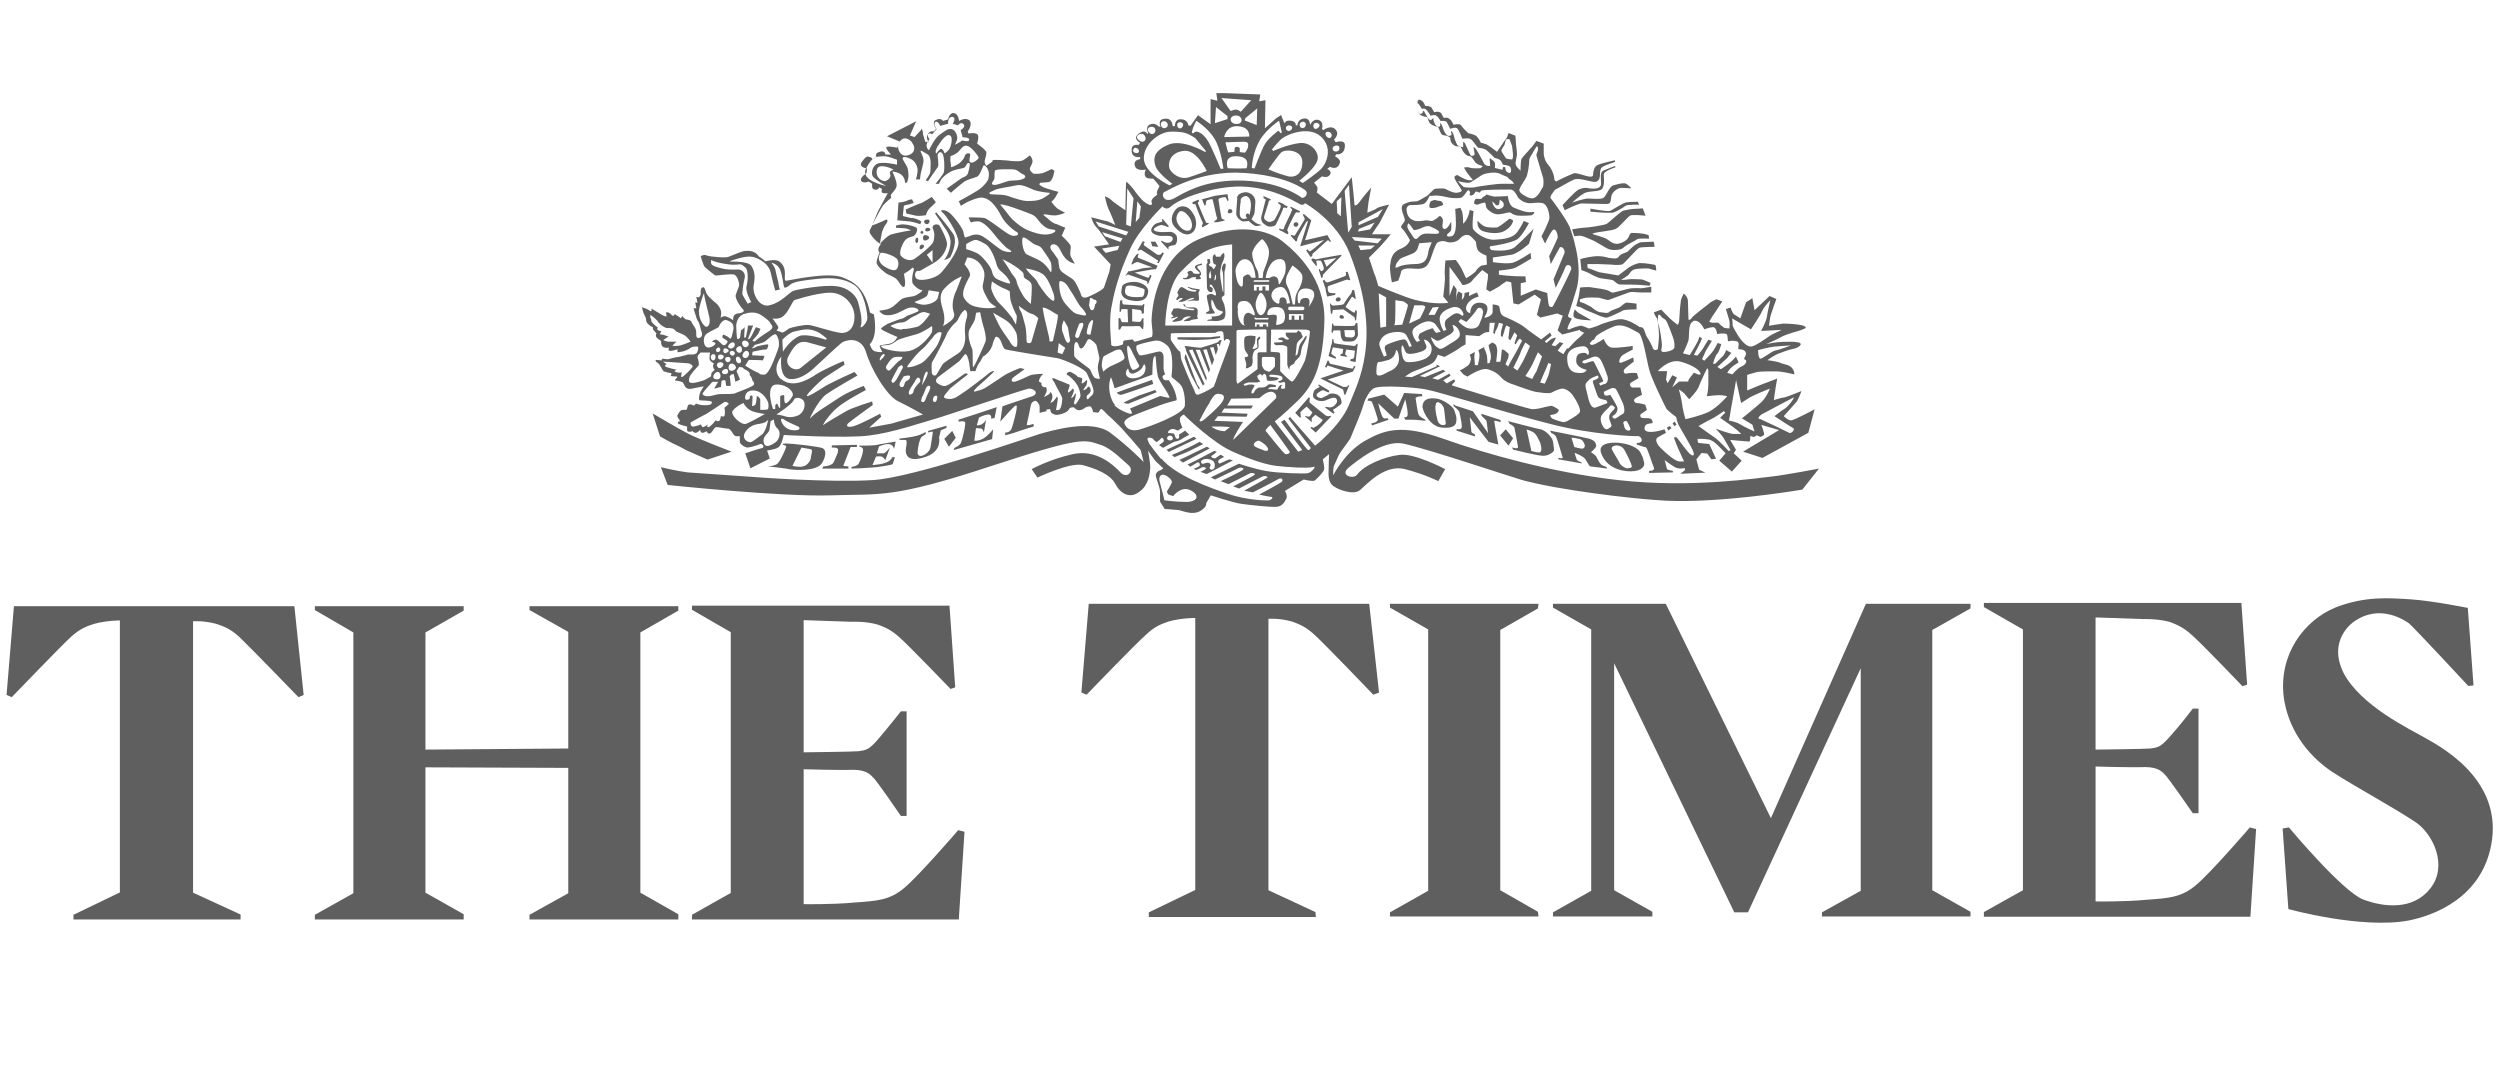
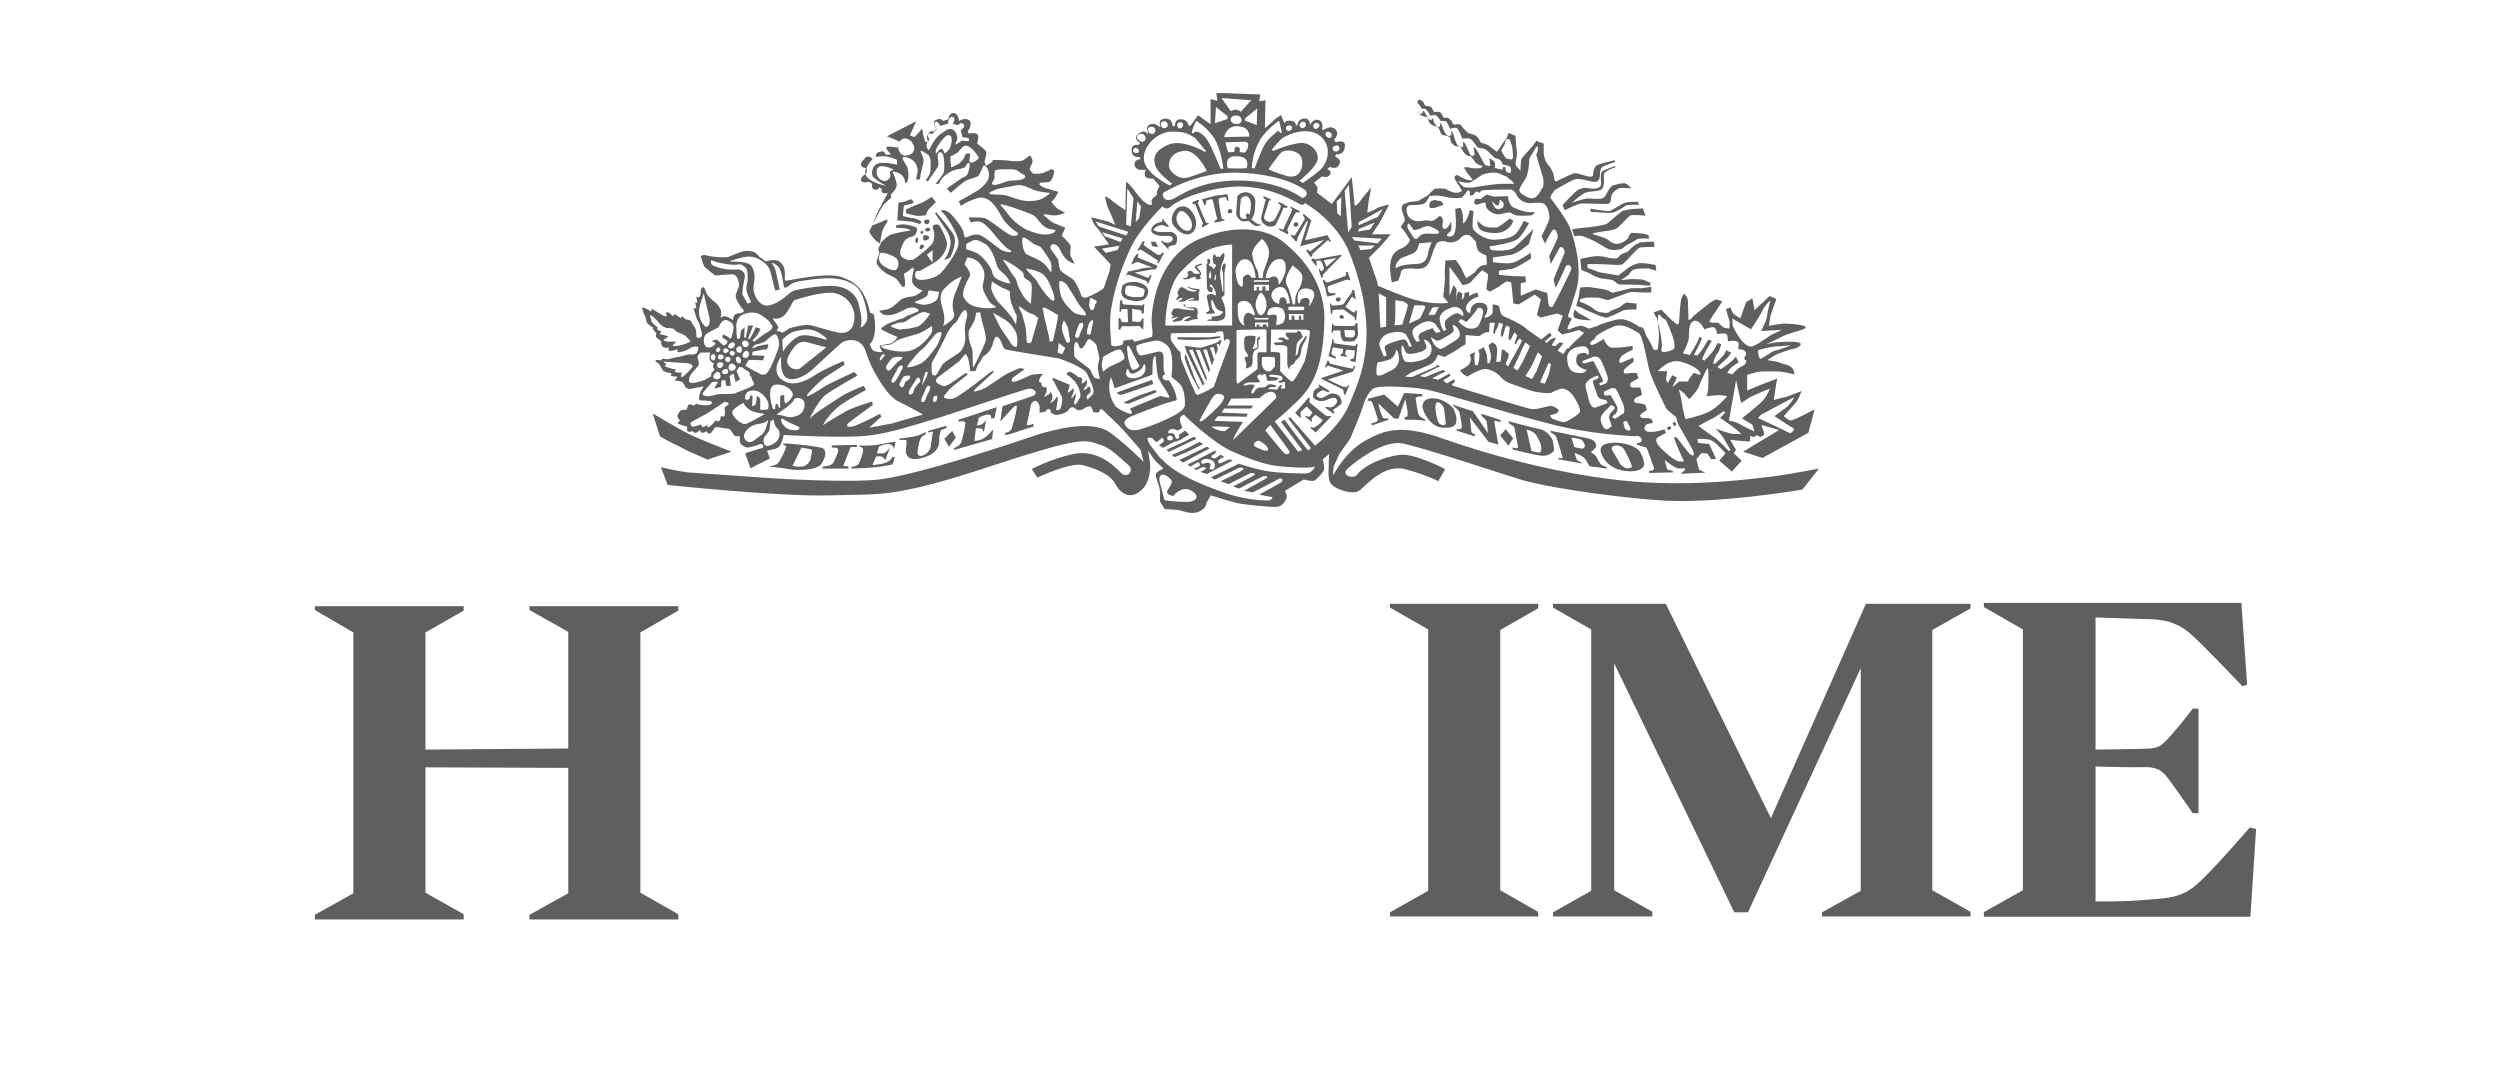
<svg xmlns="http://www.w3.org/2000/svg" id="Layer_1" viewBox="0 0 91.55 39">
  <defs>
    <style>.cls-1{clip-path:url(#clippath);}.cls-2{fill:none;}.cls-2,.cls-3{stroke-width:0px;}.cls-4{clip-path:url(#clippath-1);}.cls-3{fill:#5f5f5f;fill-rule:evenodd;}</style>
    <clipPath id="clippath">
      <rect class="cls-2" x="23.5" y="3.41" width="43.12" height="15.43" />
    </clipPath>
    <clipPath id="clippath-1">
-       <rect class="cls-2" x="83.44" y="21.81" width="7.86" height="12.25" />
-     </clipPath>
+       </clipPath>
  </defs>
-   <path class="cls-3" d="m8.81,33.67H2.69v-.17l1.7-.82v-9.96s-.5,0-.96.13c-.23.08-.48.15-.84.48-.34.31-2.16,2.2-2.16,2.2l-.19-.08.27-3.25h10.27l.34,3.25-.19.08s-1.82-1.88-2.16-2.2c-.36-.33-.61-.4-.84-.48-.46-.13-.86-.1-.86-.1v9.94l1.74.8v.19Z" />
-   <path class="cls-3" d="m48.19,33.58h-6.12v-.17l1.7-.82v-9.96h-.02s-.5,0-.96.13c-.21.08-.48.15-.82.48-.36.31-2.18,2.2-2.18,2.2l-.19-.08.27-3.25h10.27l.36,3.25-.21.08s-1.8-1.88-2.16-2.2c-.36-.33-.61-.4-.82-.48-.46-.13-.86-.1-.86-.1v9.94l1.72.8.02.19Z" />
  <polygon class="cls-3" points="23.45 23.16 24.84 22.36 24.84 22.2 19.39 22.2 19.39 22.34 20.81 23.14 20.81 27.41 15.58 27.45 15.58 23.16 16.98 22.36 16.98 22.2 11.53 22.2 11.53 22.34 12.94 23.16 12.94 32.71 11.53 33.5 11.53 33.67 16.98 33.67 16.98 33.48 15.58 32.69 15.58 28.1 20.81 28.12 20.81 32.71 19.39 33.5 19.39 33.67 24.84 33.67 24.84 33.48 23.45 32.69 23.45 23.16" />
  <polygon class="cls-3" points="52.3 32.62 50.9 33.41 50.9 33.56 56.34 33.56 56.32 33.39 54.94 32.6 54.94 23.07 56.32 22.28 56.34 22.11 50.9 22.11 50.9 22.25 52.3 23.05 52.3 32.62" />
  <g class="cls-1">
    <path class="cls-3" d="m23.9,15.14s.98.58,1.28.73c.31.17,1.61.67,1.61.67l-.88.29c-1.13-.5-.55-.23-1.07-.5-.21-.08-.67-.35-.67-.35l-.27-.84Zm7.96-3.69c-.19-.94-.63-1.15-1.03-1.3-.52-.19-1.84.1-2.03.13-.17.02.11-.44-.27-.71-.15-.1-.5,0-.5,0,0,0-.15-.13-.23-.17-.06-.06-.15-.25-.52-.21-.1,0-.48.17-.59.21-.1.06-.67,0-.8-.04-.1-.06-.23.02-.23.02,0,0,.08.31.15.4.08.06.33.29.4.31.08,0,.48-.06.65-.04.15.02.21.33.21.38,0,.06-.1.27-.13.38-.02.13.17.42.25.5.1.08.04.15-.17.17-.21.02-.17.25-.17.25,0,0-.1-.08-.23-.13-.13-.06-.23.04-.23.04l.02-.15c.02-.17-.15-.38-.23-.42-.06-.06-.29-.23-.33-.38-.04-.13-.06-.21-.15-.15-.06.04-.04.25-.04.25l-.06.1-.1-.02.04.21h-.08l.04.21h-.1s.02.1.06.21c.04.1.04.19.13.31.06.13.06.27.11.36.02.06.02.19-.11.21-.13,0-.08-.13-.1-.27-.02-.13-.17-.27-.17-.33,0-.04-.13-.08-.19-.08-.04,0-.15-.13-.15-.13,0,0-.04.13-.08.06-.06-.04-.19-.13-.19-.13,0,0-.04.13-.13.02s-.19-.08-.19-.08l.02.15s-.08,0-.17-.06c-.08-.04-.38-.23-.38-.23,0,0,.02.15-.06.08-.11-.08-.29-.13-.29-.13,0,0,.02.17.11.33.08.15,0,.13.08.25.11.13.21.15.21.15v.08l.13.15s-.06.08.02.17c.08.06.15.11.15.11,0,0-.02.19.1.23.15.04.19,0,.19,0,0,0-.06.13.04.13s.27-.06.27-.06v.11s.04,0,.15-.02c.11-.02.25-.08.34-.15.08-.04.15-.04.23-.04s.02.17,0,.21c-.02.06-.13.08-.13.08h-.17c-.06,0-.15.04-.25.06-.11.02-.13.04-.21.04-.08.02-.19.04-.25.06-.04.02-.1.02-.21,0-.1-.02-.08.06-.08.06,0,0-.15-.02-.21-.02-.04-.02,0,.1.06.1.04.02.13.17.13.17,0,0,.06.13.1.15.06.02.19.06.25.06s0,.11,0,.11c0,0,.15.02.23.02.06.02-.15.15-.04.15s.25.06.25.06l.06.1c.04.11.13.17.29.13.17-.04.42-.08.42-.08l-.08.13c-.08.11-.13.38-.06.38.08,0,.31.02.31.02,0,0,.13,0,.13.06-.02.1-.13.1-.29.1-.15,0-.29-.06-.29-.06l-.08.08s-.11-.08-.19-.04c-.06.02-.04.19-.1.19-.04,0-.15-.02-.21.04-.04.04-.11.17-.11.17,0,0,0,.04.04.1.04.04.06.11.06.11,0,0-.08,0-.08.06s.34.13.34.13v.13c0,.11.21.04.21.04,0,0,.02.06.1.06s.17-.11.17-.11c0,0,0,.11.08.11s.15-.06.15-.06c0,0,.06.15.17.06.1-.11.1-.19.19-.21.08,0,.36.06.44.06.06,0,.13.11.19.21.06.1.23.06.23.06v.19c0,.13.21.23.29.23.06,0,.36-.08.46-.13.1-.02.17.13.06.15-.1.02-.61.19-.61.19l.19.55.71-.36-.1-.29s.29-.04.4-.11c.13-.06.21-.46.21-.46,0,0,2.28.13,3.12.02.86-.1,1.95-.48,2.35-.59.38-.1,3.33-1.11,3.52-1.13.19,0,.42.21.02.31-.4.13-1,.34-1,.34l-.08.56s.42-.48.52-.56c.11-.08.08,0,.08.08s-.13.59-.19.75c-.08.15-.23.13-.23.13v.1s.33-.08.5-.15c.17-.06.54-.17.54-.17v-.1s-.27.1-.25.02c.02-.06.13-.61.15-.71.02-.08.08-.13.15-.15.06-.02.17.13.17.21v.23l.25-.06v-.06l.13-.02.04.13s.13.11.25.08c.13-.02.33-.08.4-.19.04-.11.19-.08.19-.08,0,0,.1.13.23.1.15-.04.11-.06.17-.08.04-.04.08-.04.17-.06.08-.02.13.21.13.21,0,0,.1.02.17.02s.06-.13.13-.13c.04,0,.17.15.25.23.08.06.21.19.33.31.13.1.86.96.86.96l.11.44s-.5-.53-1.22-1.07c-.69-.52-2.14-.08-2.58.04-.42.13-4.59,1.59-6.1,1.69-1.53.1-4.27-.1-4.63-.13-.33-.02-1.82-.13-2.16-.15-.36-.04-.99-.19-.99-.19l.25.65s4.15.44,5.97.38c1.82-.06,2.24.13,5.93-1.09,3.39-1.11,3.37-.94,3.98-.75.38.13.82.59,1.01.75.19.17-.04.5-.29.27-.27-.29-.9-.88-1.76-.69-.86.19-1.51.55-1.51.55l.21.31s1.17-.56,1.65-.46c.48.13,1.01.33,1.2.69.19.36.54.56.88.29.36-.25.38-.69.4-.84.02-.15-.08-.67-.08-.67,0,0,.23.34.29.4.08.08.27.25.27.25l-.08.06s-.15.04-.19.15c-.04.1.15.46.15.65v.36l.17.27s.33.02.52.04c.17.04.5.19.77.04.27-.15.23-.29.23-.29l.17-.29s.82.27,1.11.31c.27.04,1.09.13,1.3.11.21-.02.29-.17.36-.31.04-.15-.06-.27-.06-.27l.69-.42s.31.08.4.04c.06-.04.29-.27.34-.38.04-.08-.04-.4-.04-.4l.23-.19s-.02.48-.02.71.06.4.21.48c.13.1.69.33.94.13.25-.21.9-.96,1.65-.77.73.19,1.22.44,1.22.44l.25-.44s-1.15-.61-1.68-.52c-.52.06-1.28.36-1.55.73-.13.17-.63.02-.32-.25.27-.23,1.26-1.03,1.99-.9.84.17,4.02,1.24,4.38,1.34,1.4.38,3.98.67,4.88.73,2.05.19,5.38-.38,5.38-.38l.61-.77s-1.2.23-1.72.29c-.44.04-2.93.44-5.64.13-2.39-.27-4.84-.96-6.39-1.51-1.55-.55-2.16-.33-2.89.08-.75.44-1.15,1.26-1.15,1.26,0,0,0-.25.02-.33.04-.08.11-.25.17-.38.06-.15.33-.46.44-.65.08-.19.42-1,.46-1.17.04-.17.19-.52.38-.65.21-.15,1.63-.04,1.97.04.36.06,3.08.9,4.53,1.26,1.45.38,3.1.46,3.19.44.08,0,.17.11.13.19-.06.08-.17.06-.17.06v.06s.29.1.33.1c.06.02.23.61.29.73.06.15-.17.13-.17.13v.08l.88-.02-.02-.06s-.21-.02-.21-.08c-.02-.08-.08-.31-.08-.31,0,0,.19.15.36.25.15.1.38.04.38.04v.08l-.17.13.92-.04-.23-.11-.1-.38.19-.23.21.02.15.21.17-.02-.25-.54-.4-.04s-.06-.15,0-.15c.04,0,.23,0,.33.02.11,0,.23.08.29.13.06.04.38.38.38.38l-.23.27.46.4.36-.4-.29-.27.08-.13-.21-.36s.61.06.69.06c.06,0,.04-.21.04-.21,0,0,.08.04.13.04.06,0,.1-.06.1-.06l.15.06s.11-.04.13-.08c.02-.04-.1-.36-.1-.36l.65.19-1.32.79.71.23,1.68-.92.23-.86s-.71.38-.84.4c-.1.04-.29-.15-.29-.15,0,0,.38-.42.48-.54.08-.13.17-.38.17-.38,0,0-.52.21-.61.23-.08,0-.4.1-.4.1,0,0,.02-.23.04-.29,0-.06.08-.5.08-.5,0,0-.13.06-.33.13-.19.06-.77.31-.77.31v-.57s.25-.08.38-.11c.15-.02.46-.02.69-.02s.65.11.65.11c0,0,.04-.06-.06-.21-.1-.15-.31-.15-.44-.21-.13-.06-.48-.1-.48-.1,0,0,.27-.19.38-.23.11-.04.44-.17.59-.19.13-.02.38-.17.17-.23-.19-.04-.38-.02-.59-.02s-.59.08-.59.08c0,0,.4-.17.57-.27.19-.1.55-.19.67-.23.13-.06.31-.08.13-.17-.19-.06-.57-.08-.75-.08-.19.02-.52.08-.52.08,0,0,.04-.36.08-.44.02-.08.19-.54.19-.54l-.25-.11-.55.52-.08-.44-.23.15-.21.59s-.17-.11-.23-.15c-.06-.04-.13-.25-.13-.25l-.17.06s.11.34.13.44c.02.08,0,.27,0,.27l-.19-.02-.04-.04c-.06-.04-.1-.06-.15-.13-.04-.04-.13-.02-.21-.02s-.15-.04-.15-.04c0,0,.13-.23.23-.36.08-.13.25-.38.25-.38l-.21-.08s-.21.08-.29.17c-.08.06-.55.42-.61.5-.04.08-.13.11-.13.06,0-.06-.02-.55-.02-.67,0-.15-.15-.27-.15-.27,0,0-.11.19-.11.29-.02.1-.06.65-.06.71s-.04.17-.08.13c-.04-.04-.15-.11-.27-.23-.15-.15-.31-.31-.31-.31l-.27.1s.02.08.11.21c.06.15.08.52.08.65,0,.15-.04.48-.04.48,0,.02-.11.08-.17,0-.04-.11-.15-.32-.19-.38-.04-.04-.1-.17-.1-.21-.02-.02-.02-.08-.08-.17-.06-.06-.13-.04-.13-.04l-.02-.02s-.42-.29-.69-.27c-.17,0-.61.15-.71.19-.11.06-.4.15-.44.15-.04-.02-.19-.08-.25-.1-.06-.02-.38.08-.44.13-.08.02-.11-.02-.08-.06,0-.06.15-.33.15-.33,0,0-.06-.04-.1-.04-.04-.02-.04-.08-.04-.08,0,0,.02,0,.31-.96.27-.94-.23-2.22-.25-2.28-.19-.4-.71-1.07-.71-1.07,0,0,.02-.06.04-.11.04-.04.11-.17.15-.19.06-.02.5-.29.67-.36.17-.08.55.06.73.08.19.02.23-.13.23-.29s.04-.23.11-.27c.06-.04.44-.17.44-.17v-.06s-.48.1-.63.17c-.13.04-.17.25-.17.33s-.02.13-.23.08c-.21-.06-.38-.11-.44-.11s-.59.25-.65.29c-.04.04-.11,0-.11-.15-.02-.13-.11-.33-.21-.44-.11-.11-.17-.31-.17-.42v-.36l-.27-.1s-.17.25-.23.29c-.04.06-.25.27-.31.36-.04.08-.04.44-.04.44,0,0-.15-.13-.17-.21-.04-.08.04-.27.04-.4s-.04-.33-.04-.44-.02-.23-.02-.23l-.25-.1s-.02.08-.06.17c-.06.08-.17.23-.23.33-.06.08-.13.19-.13.19,0,0-.27-.21-.38-.27-.1-.04-.21-.06-.21-.06,0,0-.08-.17-.17-.25-.08-.06-.29-.1-.29-.1,0,0-.21-.19-.25-.27-.06-.11-.29-.04-.29-.04-.1-.19-.1-.17-.15-.21-.06-.08-.21-.04-.21-.04,0,0-.04-.06-.08-.15-.08-.13-.27-.06-.27-.06,0,0-.06-.1-.1-.17-.06-.06-.17-.06-.23-.06,0,0-.06-.17-.13-.19-.04-.04-.15-.08-.15.06-.02.13,0,.27.04.38.04.11.23.15.27.15.06,0,.06.06.11.19.06.11.21.15.29.17.06,0,.06.06.13.21.06.15.17.08.29.15.13.04.02.13.13.25.11.13.19.11.27.11s.08.13.17.23c.08.11.17.13.21.13.06,0,.13.11.19.21.08.11.29.15.29.15l-.08.08s-.27.02-.4-.02c-.11-.04-.21,0-.21,0,0,0,.06.1.1.17.06.08.23.29.23.29h-.15c-.17-.02-.42-.19-.42-.19,0,0-.15.02-.1.13.04.11.23.36.25.42.04.04-.06.1-.23.1-.15-.02-.27-.1-.38-.15-.11-.02-.25,0-.34,0s-.27.27-.36.29c-.08.04-.21.13-.31.17-.13.02-.23-.02-.48.1-.23.1.06.52.02.61-.02.1-.21.21-.1.29.1.08.29.42.29.42,0,0-.04.21-.36.33-.31.13-.34.4-.36.57-.04.19.06.65.06.65l.23-.06s.08-.19.1-.29c0-.1.08-.19.5-.15.44.04.48-.15.57-.31.06-.17.19-.59.27-.65.08-.04.21-.08.34-.02.13.04.33.02.46-.1.13-.15.23-.17.34-.15.11.04.27.25.27.25,0,0,0,.15.06.29.08.13.32.21.32.21l.02.33-.21.04s-.15.1-.19.19c-.04.08-.36.27-.36.27,0,0-.1-.19-.15-.31-.04-.11-.23-.36-.23-.36l-.38.02s-.04.42-.02.55c.02.15-.06.77-.06.77l.19.23s-.48.08-1.19-.1c-.36-.08-1.38-.52-1.38-.52,0,0-.1-.38-.15-.46-.02-.08-.19-.57-.19-.57,0,0,.36-.36.42-.42.06-.06.38-.44.38-.44h-.69s.17-.27.27-.4c.08-.15.36-.69.36-.69,0,0-.36.08-.44.13-.06.06-.36.17-.36.17,0,0,.04-.4.06-.48.02-.08.08-.44.08-.44,0,0-.36.42-.42.52-.08.11-.17.17-.19.11,0-.08-.1-1.01-.1-1.01l-.73.98-.55-.42s.06-.17,0-.23c-.04-.06-.1-.13-.1-.13l.29-.23s.21.08.29-.06c.1-.13-.1-.21-.1-.21l.1-.08s.27.15.36-.13c.06-.15-.17-.25-.17-.25l.04-.08s.32.06.32-.33c0-.23-.34-.11-.34-.11l-.06-.1s.25-.21.02-.4c-.17-.13-.42.06-.42.06l-.04-.06s.08-.23-.11-.31c-.23-.08-.33.19-.33.19h0s.02-.27-.21-.25c-.25.02-.25.25-.25.25h-.06s.02-.15-.19-.17c-.21-.02-.21.1-.21.1l-.04-.06-.1-.25s-.1.08-.19.13c-.06.06-.4.36-.4.36l.02-1.03-.23.04.04-.25-1.61-.06.04.29-.25-.06v.92l-.46-.33-.27.38h-.08s-.02-.25-.31-.23c-.19,0-.19.25-.19.25h-.08s0-.31-.29-.27c-.29.02-.15.29-.15.29h-.06s-.15-.17-.33-.08c-.19.08-.06.32-.06.32l-.04.02s-.08-.19-.32,0c-.23.19.06.33.06.33l-.06.08s-.25-.06-.25.17c-.02.34.31.27.31.27v.08s-.27.02-.19.25c.06.21.4.13.4.13,0,0-.08.15-.02.25.04.1.29.08.29.08l.23.27s-.02.06-.08.17c-.04.1,0,.15,0,.15,0,0-.25.15-.21.27.06.15-.08.13-.23.02-.17-.11-.38-.42-.44-.5s-.25-.27-.25-.27c0,0-.02.06-.02.15,0,.1-.02.9-.02.9,0,0-.44-.29-.52-.38-.08-.08-.23-.13-.23-.13,0,0,.06.31.13.46.08.15.25.59.25.59,0,0-.27-.15-.36-.15-.06-.02-.52-.13-.52-.13,0,0,.06.23.19.36.13.13.46.63.46.63l-.55.08.61.65s-.04.31-.08.36c-.02.04-.13.42-.17.5-.04.08-.54.34-.67.36-.15,0-.15-.06-.19-.19-.06-.13-.15-.35-.25-.46-.11-.1-.42-.25-.48-.36-.06-.08-.06-.29-.08-.38-.04-.06-.15-.23-.25-.35-.1-.15.02-.27.17-.19.13.06.15.23.29.42.13.21.4.27.4.27,0,0-.08-.13-.15-.27-.06-.13.04-.33-.02-.42-.04-.08-.31-.34-.31-.34l.13-.29s-.21-.08-.31-.13c-.13-.02-.25-.13-.36-.23-.1-.08-.19-.13-.08-.13s.17.04.38.04c.21-.02.36-.1.36-.1,0,0-.11-.06-.21-.11-.13-.06-.29-.29-.29-.29,0,0,.1-.08.15-.17.04-.08.11-.19.11-.19,0,0-.11-.04-.21-.06-.1-.04-.33-.08-.44-.17-.11-.06,0-.11,0-.11,0,0,.1,0,.29-.02.17-.04.21-.42.21-.42l-.1-.06s-.19.1-.33.15c-.17.04-.34.02-.34.02,0,0-.13-.1-.13-.17,0-.08.1-.17.1-.29,0-.11-.1-.21-.1-.21,0,0-.15.13-.27.19-.13.04-.21.02-.34.02-.1,0-.08-.02-.48-.04-.4-.02-.21.02-.31.08-.08.06-.19.13-.19.13,0,0-.08-.08-.06-.19.02-.08.06-.19.06-.29s-.34-.33-.34-.33c0,0,.06-.17.04-.29-.04-.15-.36-.08-.36-.08l-.02-.08s.19-.25.06-.4c-.15-.13-.38.02-.38.02,0,0-.02-.27-.19-.29-.17-.02-.21.23-.21.23l-.19.06s-.06-.13-.25-.04c-.19.06,0,.33,0,.33l-.08.09s-.15-.04-.23.11c-.08.13.04.29.04.29l-.13-.02s-.06-.19-.08-.27c0-.11-.04-.21-.04-.21l-.04.06c-.06.06-.23.25-.23.25l-.17-.06.23-.52-1.07.55.46.19-.08.23s-.36-.08-.4-.02c-.04.06.17.27.17.27h-.21s0-.17-.21-.1c-.21.06-.11.19-.11.19l-.15.08s-.04-.08-.1-.08-.08-.1-.27.15c-.19.23.17.27.17.27l-.02.17s-.27.17-.19.29c.08.1.27.02.27.02l.13.08s-.04.19.08.21c.15.04.17-.08.17-.08l.11.06s-.06.13.04.15c.1.02.17,0,.17,0,0,0-.19.36-.29.54-.13.21-.29.71-.36.8-.04.08,0,.15.08.25.08.11.19.21.27.25.1.02-.02.08-.04.19-.02.1.04.15.04.15,0,0-.11.23-.11.38.02.13.32.38.42.42.13.06.23.1.31.17.08.08.19.31.27.29.1-.04,0-.48,0-.48,0,0,.25-.15.29-.21.02-.04.11,0,.06.11-.04.13-.06.31-.04.42.04.1.23.27.34.27s-.17.19-.25.21c-.06.04-.4.04-.52.15-.17.15-.32.33-.55.36l-.23.04s0,.04.13.13c.13.06.36.04.57-.06.23-.1.31-.19.5-.19.17,0,.29.1.21.15-.06.02-.29.13-.34.13-.06.02-.19.13-.25.13-.04,0-.42.15-.52.19-.08.06-.27.15-.23.19.04.06.59.29.59.29,0,0-.06.15-.19.21-.13.08-.46.06-.46.13.02.06.1.21.1.21,0,0-.1.02-.25-.02-.15-.02-.21-.27-.21-.27,0,0,.31-.21.15-1.09Zm-3.18,4.84s.15.02.1.1c-.02.08-.19.46-.29.57-.08.1-.36.12-.36.12,0,0,.73.08.82.11.15.02.96.08,1.15-.23.15-.25.17-.48.02-.55-.15-.06-1.13-.17-1.32-.17-.19,0-.13.04-.13.04Zm.67.1l-.33.67s.25.06.38.02c.15-.02.27-.19.29-.29,0-.11.1-.32,0-.34-.1-.02-.34-.06-.34-.06Zm1.34.08c0,.11-.02.13-.1.32-.06.13-.06.19-.21.25-.13.04-.23.04-.23.04l-.04.08h.96v-.08l-.19-.02.27-.69h.23v-.08l-.92.02v.08s.23-.02.23.08Zm.8-.19l-.02.08s.17,0,.13.17c-.02.15-.1.34-.15.44-.04.1-.27.13-.27.13v.06s.8-.02,1.11-.08c.29-.04.4-.08.4-.08l.08-.25-.08-.02s-.04.08-.13.15c-.17.13-.61.15-.61.15l.13-.31s.13-.02.21,0c.08.04.13.13.13.13l.17-.46s-.17.21-.23.21h-.25l.08-.25s.25-.12.4-.08c.13.04.15.17.15.17l.06-.27s-.61.1-.73.13c-.15.02-.57.02-.57.02Zm1.45-.23v.06h.21c.06,0,.06.08.04.23-.04.13-.1.63.61.42.71-.19.59-.69.59-.75.02-.06.06-.25.06-.25l.21-.09v-.08l-.67.19v.06s.17-.06.17-.02c0,.06-.06.36-.08.54-.04.27-.48.48-.48.21.02-.25.08-.5.15-.57.04-.04.15-.1.15-.1v-.08s-.1.06-.29.13c-.21.06-.65.11-.65.11Zm1.93-.27l-.29.29.17.29.25-.33-.13-.25Zm.25-.34s.23-.06.23.06-.11.63-.17.73c-.04.1-.23.17-.23.17l-.02.08,1.4-.4.04-.36s-.21.27-.4.36c-.17.08-.29.06-.29.06l.06-.46s.15,0,.21.02c.04.02.08.13.08.13l.08-.46s-.04.08-.13.15c-.08.06-.21.06-.21.06l.08-.29s.21-.11.34-.11c.15,0,.1.15.1.15l.13-.02.08-.4s-.44.15-.69.23c-.25.08-.71.23-.71.23v.06h0Zm23.59-9.19c-.13.06-.08.29-.08.48s-.25.19-.42.17c-.15-.04-.25-.02-.4.04-.13.06-.59.57-.59.57l.08.19s.48-.25.63-.25c.08,0,.69.02.88.02.15,0,.17-.04.19-.23,0-.19.23-.36.38-.36.13,0,.36.02.36.02,0,0-.13-.17-.25-.19-.15,0-.27.04-.42.08-.15.06-.25.4-.36.46s-.4.02-.55.02c-.17,0-.59.15-.59.15,0,0,.25-.23.42-.33.15-.1.42-.06.61-.13.19-.06.13-.46.13-.57,0-.13.44-.27.44-.27l-.04-.04-.42.17Zm-2.22.63c.04-.06.04-.27.02-.36-.02-.08-.25-.82-.25-.84s.02-.06.04-.13c.04-.06.02-.21-.02-.19-.02,0-.15.23-.17.27-.02.04-.13.17-.11.27,0,.13-.06.56-.13.63-.04.08-.19.29-.21.36-.04.06-.04.15.13.25.17.11.32.17.44.08.13-.08.25-.35.25-.35Zm-4.55-2.76c.04.08.13.04.15.02,0-.02.02-.08.04-.08.02,0,.06.1.13.21.06.13.13.13.15.13,0-.02.08-.08.08-.08,0,0-.02.08.06.23.1.15.19.08.19.06v-.11s.04.02.08.13c.02.08.08.25.17.32.06.06.17,0,.17-.02s-.04-.11-.02-.13c0-.02.08.06.1.17.02.1.06.21.11.31.02.08.23.11.23.11v-.19s.02-.02.06.04c.04.06.17.38.21.44.04.06.15.02.15-.04,0-.04-.04-.23-.04-.25s.06.02.11.1c.06.08.23.42.29.52.08.08.19.08.21.06,0-.04-.02-.19-.02-.25s.06.02.15.08c.08.06.04.25.04.25,0,0,.17.04.25.06s0-.08.08-.1c.11,0,0,.13.15.21.15.08.13-.15.08-.21-.04-.06-.27-.08-.27-.08,0,0-.04-.15-.13-.19-.08-.04-.17-.06-.17-.06,0,0-.02-.02-.04-.04-.02-.02-.21-.21-.27-.25-.04-.04-.23-.08-.29-.08-.04-.02-.19-.27-.27-.31-.06-.06-.31-.02-.31-.02,0,0-.13-.34-.19-.38-.08-.06-.25.02-.25.02,0,0-.11-.21-.13-.25-.04-.06-.23-.04-.23-.04,0,0-.06-.13-.15-.19-.06-.06-.21,0-.21,0,0,0-.1-.17-.17-.23-.06-.06-.15-.02-.15-.02,0,0-.04-.08-.11-.17-.06-.09-.04,0-.06.04,0,0,.02.19.04.27Zm3.21.98s-.02.08-.04.15c0,.06-.1.17-.13.25,0,.06.06.13.11.21.04.08.08.11.13.11t.13.02c.11.02.02-.46.02-.5-.02-.06-.08-.21-.1-.25,0,0-.08,0-.11.02Zm-1.57,1.74c.1.04.4.04.5,0,.11-.02.75-.11.88-.11h.48s-.02-.06-.08-.11c-.06-.04-.13-.08-.15-.13-.02-.02-.11-.04-.29-.13-.17-.08-.48-.02-.59.02-.11.04-.42.29-.52.31-.11.02-.36-.04-.42-.06,0,0,.11.15.19.19Zm1.07.54c0,.1.11.33.27.27.19-.04.15-.19.13-.23-.02-.04-.13-.11-.13-.11,0,0,0,.08-.02.15,0,.06-.1.08-.13.04-.04-.06-.13-.13-.13-.13Zm-2.26,0c-.04.06-.06.13-.04.21.02.06.25.02.31-.02.06-.02.17-.04.19-.08,0-.04-.06-.13-.11-.13s-.15-.02-.19-.04c0,0-.1.02-.17.06Zm1.72.69s-.06.31.21.4c.25.08.61.11.82-.04.23-.15.25-.29.27-.33.02-.04-.13-.11-.15-.08-.04.04-.36.29-.44.31-.06,0-.29.02-.46-.04-.15-.08-.25-.21-.25-.21Zm-.02-.57c.06-.02.21-.08.27-.08.04,0,.04.02.06.15.02.1.23.25.36.27.13.04.4-.06.48-.06.06-.02.1.06.19.08.08.04.17.04.25.04s.31,0,.4-.02c.06-.04.17-.15-.02-.11-.21.02-.46-.09-.65-.17-.19-.08-.21-.42-.21-.42,0,0-.38.02-.5.02-.11-.02-.29-.08-.29-.08,0,0-.04.06-.06.06-.04.02-.08.04-.1.08-.02.04-.13.02-.21.02-.06,0-.08.13-.08.17,0,0,.06.06.13.04Zm4.15.25s.42.04.55.04h.27c.08-.02.4-.19.46-.25.06-.06.5-.04.5-.04l-.04-.11s-.31,0-.42.02c-.13.02-.5.27-.59.31-.11.04-.73-.08-.73-.08v.11h0Zm-.57.9s.13-.02.19-.02c.08,0,.27.08.42.15.17.06.52.31.65.35.13.04.42.04.52-.06.1-.11.44-.25.5-.31.04-.04.44-.02.44-.02l-.02-.13s-.17-.06-.27-.06c-.1-.02-.36-.02-.36-.02,0,0-.06.02-.1.15-.06.13-.25.23-.42.25-.19,0-.29-.13-.4-.19-.13-.06-.38-.13-.44-.15-.08-.02-.08-.04.02-.06.1-.04.65-.08.77-.15.11-.04.44-.44.52-.48.06-.06.57,0,.57,0l-.1-.27s-.25.02-.34.02c-.06,0-.27.04-.36.06-.08,0-.52.42-.61.48-.08.06-.73.15-.86.15-.11,0-.42.06-.42.06l.08.25Zm2.41.98c-.13,0-.36.11-.44.17-.08.06-.38.29-.38.29,0,0-.17-.04-.23-.04-.06-.02-.38-.06-.46-.08-.08-.02-.38-.15-.42-.15-.02-.02-.04-.15,0-.15h.38c.15,0,.31.02.48.02.17.02.36.02.42-.02.08-.06.52-.56.59-.59.04-.04.57-.04.57-.04,0,0-.02-.19-.04-.19-.04,0-.38.02-.44.02-.08,0-.19.08-.25.11-.06.04-.21.19-.25.23-.04.04-.27.08-.33.19-.06.1-.23.06-.38.04-.13-.04-.25-.06-.42-.06-.15,0-.55.08-.61.11l.04.4s.29.1.38.17c.08.04.17.08.25.11.11.04.48.06.54.1.06.04.15.15.25.15s.63,0,.8.02c.15.02.29.02.29.02l.02-.1s-.27-.13-.35-.13-.38-.02-.46,0c-.1.02-.27.02-.27.02,0,0,.27-.15.31-.23.04-.06.1-.15.25-.17.13-.02.36-.02.44-.02.08.02.29.08.29.08,0,0,0-.19-.04-.21,0,0-.4-.08-.52-.06Zm-.04.92c-.08,0-.32,0-.38.02-.08.02-.44.11-.52.13-.11.04-.13,0-.25-.06-.15-.06-.4-.08-.57-.11-.17-.04-.46,0-.46,0,0,0-.02.23-.06.38-.04.15-.08.29-.08.29,0,0,.06.04.13.04.06.02.27.15.36.17.06.02.31.13.4.17.11.02.19.08.27.04.08-.02.46-.19.55-.25.1-.04.5-.04.5-.04v-.21s-.29-.04-.36-.04c-.04,0-.15.08-.23.15-.06.06-.36.13-.4.19-.06.06-.13.04-.27.02-.13,0-.23-.06-.34-.15-.08-.08-.27-.15-.33-.19-.08-.02-.17-.04-.15-.1.02-.06.02-.04.15-.08.1-.04.46-.02.52-.02.08,0,.34.11.4.08.06-.02.61-.23.73-.27.1-.04.29,0,.44,0h.38v-.21s-.34.06-.42.06Zm-2.37.78s-.1.21-.02.29c.1.11.63.11.63.11,0,0-.36-.21-.44-.25-.08-.04-.17-.15-.17-.15Zm-5.3-4.19c-.04.08-.13.27-.21.31-.06.06-.42.06-.5.06s-.17.06-.15.21c.02.15.08.27.23.34.13.06.25.04.4.02.15-.04.25.04.34,0,.06-.04.15-.08.21-.15.04-.06.15.04.15.15,0,.08-.02.15-.02.19,0,.06.02.13.11.11.1-.02.21-.27.21-.27,0,0,.02.23,0,.31-.04.11-.15.13-.15.19s.06.06.17.04c.1-.02.15-.23.15-.33.02-.13-.02-.67-.02-.67l.19-.04s.08.15.08.23c.02.1.02.35.02.35,0,0,.11-.08.17-.25.08-.17.06-.25.06-.25l.15.04s-.06.52-.02.65c.06.11.4.4.77.4.38-.02.69-.06.86-.29.17-.25.23-.4.23-.4l.19.08s-.23.44-.42.59c-.21.13-.77.23-.94.25-.15,0-.04.15,0,.15s.59.08.84-.11c.25-.21.69-.67.69-.67l-.17.55s-.4.36-.65.4c-.27.04-.67.1-.67.1v.17s.52.08.73.02c.21-.06.65-.36.65-.36l.02.21s-.44.27-.59.34c-.15.06-.59.1-.59.1v.15s.29.04.4.04c.13.02.57.02.57.02l.02.21-.19.04v.46l.55-.23.42.13s.04.42.06.46c0,.02.1.1.15.02.04-.06.63-1.21.67-1.36.02-.13-.15-.21-.21-.08-.04.13-.36.77-.36.77l-.08-.31s.36-.86.4-.96c.04-.13-.1-.27-.17-.21-.04.06-.33.61-.33.61l-.06-.29s.27-.56.31-.67c.02-.13-.08-.4-.19-.27s-.27.48-.27.48l-.13-.27s.27-.5.29-.67c0-.19-.08-.5-.25-.54s-.31,0-.46,0c-.17,0-.33-.08-.44-.21-.08-.15-.15-.29-.29-.29-.13,0-.98,0-1.05.04-.04.04-.08.08-.08.08,0,0-.06-.06-.13-.04-.04.02-.02.08-.13.13-.1.04-.1-.04-.08-.08.02-.04-.06-.17-.11-.06-.06.08-.13.19-.21.23-.09.02-.25.02-.42,0-.17-.04-.38-.08-.48-.08-.12,0-.23.02-.23.02Zm5.49,4.94l-.65.17-.17-.15.19-.54-.21-.08-.61.15-.13-.1.15-.57-.23-.17-.59.36-.19-.04-.08-.77-.17-.04s-.21.13-.27.19c-.06.04-.34.19-.34.19l-.13-.08s.02-.23.04-.31c.02-.08.02-.25.02-.25l-.21-.15s-.32.31-.38.4c-.04.08-.33.19-.36.13,0-.04-.46-.65-.46-.65v1.07l.15-.4.11.15-.02.4s.02-.1.02-.15c.02-.06.06-.17.06-.17l.15.08-.02.23s.06-.06.08-.1c.02-.04.02-.15.02-.15l.17-.04s-.02.17.02.15c.02-.04.27-.13.27-.13l.06.15s-.38.08-.46.38c-.04.19.15.23.15.23,0,0-.02-.44.42-.38.36.06.15.44.15.44,0,0-.11.13,0,.1.1-.02.25-.1.25-.21v-.27s.23,0,.25.1c.02.11.02.27.17.34.15.06.57.25.73.38.15.13.63.46.63.46l.32-.25.06.11-.25.21.06.06s.15-.13.19-.15c.06-.02.19-.08.15-.02-.02.06-.15.25-.15.25l.13.04.17-.15.13.04-.21.27.21.13.13-.21h.06s.06-.08.17-.19c.08-.1.29-.25.4-.38l-.15-.08Zm-7.37-1.34c0,.17.06,1.26.06,1.26l.21-.04v-1.07l-.27-.15Zm.61.25c0,.06,0,.77-.02.84l-.02.08.29-.02s.21-.67.21-.71-.13-.13-.19-.15c-.08,0-.27-.04-.27-.04Zm.69.19l-.19.67.4-.19s.17-.33.19-.4c.02-.04-.04-.08-.11-.08h-.29Zm.67.08l-.15.27h.23l.15-.29-.23.02Zm1.13.27v-.04c-.04-.13-.17-.33-.48-.21-.36.13-.42.33-.38.48.02.17.13.36.13.36l.11-.04s-.15-.27.02-.4c.17-.13.23-.19.35-.21.11,0,.21.1.21.1l.04-.04Zm-2.85,1.34s-.08-.17.02-.23c.13-.08.52-.21.65-.21.11-.02.19.27.19.27l.1-.02s-.1-.25-.21-.42c-.13-.17-.56-.1-.71-.02-.15.06-.27.25-.27.36s.17.46.17.46l.1-.04s-.02-.1-.04-.15Zm1.26-.38l-.06-.13s0-.08.06-.15c.08-.04.25-.13.34-.15.1-.04.15-.06.15,0,.02.04.1.13.1.13l.17-.04s-.13-.19-.19-.27c-.06-.08-.21-.13-.29-.11-.08,0-.27.06-.48.23-.21.17.08.52.08.52l.13-.04Zm1.49-.8l-.08.08s.08.11.25.21.44.06.5-.08c.06-.15.13-.27.15-.46,0-.19-.17-.21-.23-.11-.06.13-.38.46-.38.46l-.21-.11Zm-2.37,1.13c0,.08-.06.29-.27.36-.21.06-.31.08-.38.08-.06.02-.08.36-.06.44.06.13.27,0,.44-.09.17-.06.4-.21.38-.5-.02-.29-.1-.29-.1-.29Zm.23-.17c-.06.02-.04.61.19.61.25.02.65-.08.75-.19.13-.08.19-.33.08-.48-.11-.17-.23-.15-.23-.15,0,0,.04.08.06.15.02.04.15.21-.23.31-.35.1-.46.06-.5-.02-.04-.06-.08-.25-.13-.23Zm1.05-.31c0,.06.11.31.23.38.1.06.08.13.44-.11.35-.21.46-.27.35-.52-.1-.19-.23-.19-.23-.19,0,0,.02.06.04.15.04.06-.08.19-.23.25-.13.08-.32.21-.4.17-.08-.04-.21-.13-.21-.13Zm.19,1.01l.15.06-.75.36.19.04.67-.27.08.06-.48.25.21.06.42-.23.04.08-.27.17.13.11.27-.15.04.08s-.17.13-.1.15c.06.02,2.72.84,2.89.86.17.02.44-.06.44-.06.08-.02.25-.06.29-.06s.19.08.25.13c.04.02.02.08-.04.13-.06.06-.25.08-.25.08,0,0,0,.08.08.13.08.04.36.13.4.13s.17-.04.21-.08c.06-.04.29-.15.38-.27.1-.1-.17-.55-.29-.69-.13-.15-.27-.19-.34-.19-.08,0-.27.08-.4.15-.11.04-.36,0-.5-.02-.15,0-.86-.27-.92-.29-.06-.02-.25-.08-.38-.21-.13-.15-.27-.27-.54-.34-.25-.06-.73.27-.73.27,0,0-.13-.06-.15-.08-.04-.04-.13-.15-.13-.15,0,0,.08-.02.23-.13.15-.08.15-.19.17-.25.02-.06-.04-.19-.04-.19l.19-.1s-.02.13-.02.17.02.31.02.31h.11s.02-.13.04-.17c0-.04.02-.12.02-.19s-.04-.19-.04-.19l.21-.11s0,.06.02.09c.02.02.04.08.06.15.04.08.04.36.04.36l.08-.02s.02-.08.04-.15c.02-.06,0-.21-.02-.25-.02-.06-.06-.25-.06-.25l.13-.1s.13.06.13.08c.02.02.06.13.06.23,0,.08-.04.4-.04.4h.15s0-.02.02-.08c0-.04.04-.38.04-.38,0,0,.06.02.1.04.02.02.15.13.15.13,0,0,0,.06-.02.15-.04.08-.1.23-.1.23l.1.08s.08-.17.13-.25c.06-.08.23-.42.27-.48.02-.06.11-.21.11-.21l-.08-.08s-.06.04-.08.08c-.02.04-.08.13-.08.13l-.04-.04.1-.29-.1-.11-.15.29-.06-.04s-.02-.06,0-.13c0-.04.04-.31.04-.31l-.13-.06s-.04.08-.06.15c0,.04-.08.27-.08.27l-.06-.04s0-.15.02-.21c.02-.06.06-.23.06-.23l-.15-.04s-.06.23-.11.27c-.02.02-.04.15-.04.15l-.06-.06.06-.36h-.19l-.02.34s-.11,0-.15.02c-.06.02-.21.13-.21.13l-.5-.04v.34s-.19.1-.27.17c-.08.06-.5.29-.5.29l-.25-.08s-.04.17-.17.29c-.13.11-.71.31-.8.36-.06.04-.23.15-.23.15l.25.02.92-.4Zm3.08-.4c-.06.13-.25.52-.25.52l.15.1s.17-.27.23-.4c.08-.15.23-.5.23-.5l-.17-.13s-.15.27-.19.4Zm.44.4c-.04.1-.25.42-.25.42l.25.11s.11-.23.15-.27c.02-.04.21-.56.21-.56l-.15-.15s-.17.36-.21.46Zm.59-.06s-.11.29-.15.36c-.04.08-.15.36-.15.36l.17.04s.13-.27.15-.36c.02-.06.08-.36.08-.36l-.11-.04Zm1.45-.29c.06-.02.06-.29-.15-.32-.21,0-.61.08-.61.42,0,.36.13.5.29.54.4.08.42-.1.42-.1,0,0-.38-.06-.38-.33s.13-.27.27-.29c.13,0,.15.08.15.08Zm-.19.29s.08.02.08.02c0,0,.23-.08.25-.08s.06-.02.08.02c.02.04.32.63.32.65.02.02.02.08,0,.08s-.13.06-.13.06l.04.08s.08-.04.17-.06.13-.17.1-.27c-.04-.11-.15-.44-.25-.61-.11-.17-.25-.12-.31-.1-.08.04-.34.13-.34.13,0,0-.04.04-.02.08Zm.36.54c-.08.02-.15.1-.23.19-.08.08.02.29.08.59.08.29.17.34.27.31.11-.04.34-.13.4-.15.06-.02-.02-.11-.02-.11,0,0-.06-.02-.15-.04-.08-.02-.15-.06-.17-.13-.02-.04-.17-.48-.17-.5s0-.06.02-.06c.04,0,.17-.08.17-.08,0,0,.02-.02.02-.04s-.04-.06-.04-.06c0,0-.1.04-.19.08Zm.44.63c.02.06.21,0,.21,0,0,0,.21.34.25.44.04.1-.02.25-.13.31-.1.04,0,.15.08.11.08-.04.21-.15.27-.17.06-.04.06-.19,0-.36-.08-.19-.23-.5-.27-.55-.04-.02-.1-.06-.21,0-.1.04-.23.11-.23.11l.02.1Zm.84,1.01c-.02-.1-.19-.04-.15.04.04.1.02.15.08.21.04.06.21.08.17-.04-.04-.11-.1-.21-.1-.21Zm-.65-.59c-.06.08-.19.17-.27.29-.11.13-.06.31.02.44.08.15.17.11.21.08.04-.02.13-.08.1-.13-.02-.06-.06-.15-.08-.23-.02-.13.06-.23.11-.27.04-.04.08-.08.1-.13,0,0-.1-.15-.19-.06Zm-.73-2.32s0,.1.13.06c.13-.04.38-.21.38-.21,0,0,.11.32.31.32.21.02.75-.06.75-.06v.13s-.38.19-.42.25c-.06.08-.13.27,0,.23.13-.04.44-.19.44-.19l.02.15s-.31.23-.35.29-.02.17.08.15c.13-.04.38-.02.38-.02l.06.19s-.23.13-.29.17c-.04.04-.02.19.11.17h.25l.06.27s-.19.08-.25.13c-.06.04-.06.15.06.17.13,0,.31.06.31.06l.06.19s-.08.06-.19.13c-.08.04-.08.17.06.17s.25,0,.29.04c.04.04.08.15.02.15s-.13.02-.19.04c-.06.02-.17.23.06.27.23.04.59-.09.59-.09l.06.13s-.25.13-.31.17c-.06.04-.1.17.11.38.23.23.52.48.69.5h.17s-.15-.34-.19-.42c-.04-.08-.13-.31-.17-.42-.02-.08.08-.06.11-.02.04.04.4.56.5.61.08.06.15.04.08-.13-.06-.17-.46-.82-.52-.94-.06-.11-.1-.31-.1-.31,0,0-.29-.21-.36-.31-.06-.11-.57-1.15-.63-1.44-.08-.29-.23-1.28-.4-1.34-.15-.06-.52-.36-.88-.23-.33.13-.61.31-.65.35-.06.06-.06.15-.13.15-.04.02-.13.15-.13.15Zm2.51-1.03c-.02.06-.04.25,0,.34.04.06.13.65.13.77s-.08.25.06.25.34-.06.38-.13c.04-.04.02-.27-.04-.42-.06-.15-.19-.54-.27-.63-.08-.06-.08-.04-.15-.11-.04-.08-.1-.08-.1-.08Zm-9.18-3.18c.04.11.15.23.19.31.04.06.1.17.23,0,.15-.15.36-.1.48-.1s.25.02.25-.06c0-.06-.19-.15-.29-.19-.1-.06-.19-.02-.27,0-.08.04-.33.15-.38.1-.04-.06-.15-.23-.19-.23,0,0-.06.08-.02.17Zm.42.57c-.04.1-.04.27-.23.36-.17.08-.42.15-.48.21-.06.08-.13.13-.15.25-.04.1.04.06.13.02.11-.06.4-.09.55-.09s.36-.02.44-.19c.08-.15.06-.25.1-.36.04-.1.1-.25.1-.25l-.46.04Zm-2.58-2.14l-.15.21.13,1.53.13-.21-.1-1.53Zm-.27.44l-.17.15.02.44.13.11.02-.69Zm1.51.44l-.88.48v.11l.71-.31.17-.27Zm-.86.71l-.04.11.44-.08.17-.25-.57.23Zm-.27.31l.11.13.84.1.15-.17-1.09-.06Zm.32.48l.38-.04.15-.13h-.61l.08.17Zm13.62,2.74c.02.08.21.42.33.56.13.15.23.23.36.23s.59-.33.69-.4c.08-.06.46-.21.4-.21-.04,0-.73.04-.73.04,0,0,.17-.31.21-.5.02-.17.13-.63.13-.63,0,0-.21.21-.29.38-.06.15-.42.69-.42.69l-.69-.4s.02.13.02.23Zm.94.92s0,.36.11.31c.08-.02.38-.25.5-.29.15-.02.59-.19.59-.19,0,0-.38.02-.59.04-.21.02-.61.13-.61.13Zm.15,2.34c-.21.15-.13.19-.06.19.06.02.98.46,1.05.5.08.04.23-.13.15-.17-.08-.04-.69-.44-.69-.44,0,0,.29-.23.4-.29.11-.08.31-.33.31-.4,0,0-.92.48-1.15.61Zm-3.48-1.57l-.04.31.06.13.17-.29.17.08-.17.36.25-.21h.33s0-.06.06-.13c.04-.06.15-.19.15-.19l.15.06s.15.04.08-.06c-.04-.13-.38-.33-.78-.42-.42-.06-.77.36-.77.36,0,0,.33,0,.33,0Zm.96-1.82c-.11.04-.13.15-.15.29-.02.17,0,.33-.04.44-.04.13-.19.44-.19.44l.25.06s.21-.34.27-.46c.06-.11.08-.21.08-.21l.1.06s-.1.23-.15.32c-.04.06-.15.29-.15.29l.13.02s.15-.17.21-.27c.04-.08.19-.31.19-.31l.13.04s-.15.25-.21.34c-.04.08-.15.33-.15.33l.08.06s.25-.25.34-.38c.08-.13.15-.27.15-.27l.13.04s-.06.27-.15.36c-.08.08-.15.36-.15.36h.08s.23-.23.29-.29c.06-.06.11-.21.11-.21l.19.1s-.1.13-.15.19c-.06.06-.36.33-.36.33l.13.08s.25-.17.34-.25c.08-.06.21-.21.21-.21l.1.21s-.21.13-.25.17c-.06.04-.17.21-.17.21l.19.06s.19-.23.33-.29c.17-.06.23-.23.13-.25-.08-.04.04-.12.04-.23-.02-.11-.13-.15-.25-.15-.1,0,.06-.23-.08-.29-.15-.04-.27-.02-.31,0-.06,0,0-.21-.08-.27-.11-.04-.34,0-.34,0,0,0-.02-.25-.15-.25-.11,0-.32.08-.32.08,0,0-.17-.4-.42-.3Zm.52,1.72l-.04.04s-.23.48-.29.65c-.06.15-.34.44-.34.44,0,0-.08-.08-.13-.15-.04-.08-.25-.21-.25-.21,0,0,.08.27.11.48.02.23.13.61.13.61,0,0,.52-.11.86-.27.35-.19.67-.57.67-.57,0,0-.15-.04-.29-.04-.13,0-.46.04-.46.04,0,0,.06-.19.06-.44v-.5l-.02-.08Zm1.05.4s-.13.77-.19,1.07c-.04.29-.08.44-.08.44,0,0,.25.04.4.13.17.11.54.27.54.27l-.08-.25-.38-.23s.5-.4.73-.61c.21-.23.29-.48.29-.48,0,0-.73.29-.82.38-.1.06-.23.15-.23.15l-.19-.86Zm-.46,1.17s-.29.21-.46.29c-.17.08-.46.25-.46.25,0,0,.42.31.59.42.15.1.52.5.52.5l.06-.04s-.15-.27-.23-.4c-.08-.15-.31-.38-.31-.38,0,0,.48.17.61.19h.33s-.06-.04-.17-.15c-.13-.11-.61-.44-.61-.44l.19-.19-.06-.06Zm-4.48,1.55c.17.46.63.65,1.07.65s.52-.21.5-.31c-.04-.11,0-.13-.15-.4-.17-.25-.65-.34-.9-.34-.57,0-.59.23-.52.4Zm.38-.17c.04.11.23.38.27.48.04.12.23.23.29.23.21-.02.19-.04.15-.17-.06-.15-.15-.34-.23-.48-.08-.15-.17-.17-.29-.19,0,0-.21,0-.19.13Zm-2.2-.58s.15.06.17.15c.04.08.21.65.23.73.04.08-.15.02-.15.02v.06l.86.15-.02-.04s-.17-.06-.17-.1c-.02-.04-.08-.25-.08-.25,0,0,.21.08.33.17.11.08.19.33.25.33s.61.08.61.08l-.02-.06s-.08-.02-.19-.08c-.08-.08-.15-.23-.19-.31-.04-.06-.19-.15-.19-.15,0,0,.23-.19.19-.25-.02-.06,0-.17-.27-.25-.25-.06-1.42-.29-1.42-.29l.06.1Zm-1.55-.34s.17.06.19.15c.02.08.11.59.13.69,0,.11-.21.02-.21.02l.02.08s.96.25,1.13.23c.19,0,.38-.15.38-.21s-.04-.36-.06-.38c0-.02-.19-.33-.44-.38-.21-.04-.98-.25-1.15-.29-.02,0-.04-.02-.04-.02l.06.1Zm2.28.52l.1.33s.23.06.29.06.13-.08.08-.17c-.04-.1-.08-.17-.21-.19-.13-.04-.27-.04-.27-.04Zm-2.62-.1l.31.38.17-.27-.27-.33-.21.23Zm-1.7-1.15v.08s.17.13.21.21c.02.11.09.38.09.52.02.17-.19.11-.19.11v.06l.67.21v-.08s-.13-.04-.13-.1c0-.08-.06-.52-.06-.52l.69.9.36.1s-.15-.8-.15-.86c0-.04.23.04.23.04v-.08l-.71-.23.02.08s.13.13.17.17c.02.04.06.46.06.46l-.55-.8-.65-.21-.06-.06Zm-.67.08c0,.08.02.29.06.42.02.13.06.23.17.27.11.02.17,0,.15-.1-.02-.1-.04-.4-.06-.48,0-.08-.11-.23-.21-.25-.08-.02-.1.08-.1.15Zm-.46.06c0,.1.25.71.73.73.46.04.5-.15.5-.25.02-.08,0-.19-.08-.4-.1-.21-.48-.38-.57-.4-.57-.11-.59.19-.59.31Zm-2.03-.25s.15-.02.17.04c.04.08.17.46.21.61.04.15-.23.17-.23.17l.02.08.61-.21-.04-.06s-.15.06-.19-.06c-.06-.1-.15-.48-.15-.48l.59.56h.15l.25-.71s.09.38.09.54-.13.11-.13.11l.04.1h.29c.1,0,.46.04.46.04l-.04-.06s-.19-.08-.23-.19c-.04-.13-.08-.48-.1-.57,0-.08.25-.08.25-.08l-.02-.08-.65-.04-.23.5-.5-.44-.59.15-.02.08Zm-5.01-10.61s.13-.06.21-.06c.08.02.17.08.17.08l.38-.42-1.09-.08.34.48Zm-.57.44l.46-.15v-.11l-.42-.33-.04.59Zm1.09-.1l.44.17.02-.61-.44.36-.02.08Zm-.29.13c.27,0,.21-.33-.04-.31-.25,0-.25.31.04.31Zm-.46.48s.9-.02.92-.02c0-.32-.27-.38-.46-.38-.4,0-.46.4-.46.4Zm1.3.13c-.27.44-.29,1-.29,1l.1.02s.25-.65.33-.8c.13-.29.55-.59.55-.59,0,0,.02.04.06.08.04.04.06-.02.06-.02l-.1-.42s-.42.27-.71.71Zm.96-.44c.04.15.23.08.23-.04-.02-.12-.25-.1-.23.04Zm.5-.13c.02.17.23.13.23-.02s-.23-.13-.23.02Zm.54-.06c-.1.11.02.29.15.15.13-.13-.08-.21-.15-.15Zm.44.32c-.1.06.06.29.17.19.1-.13-.08-.25-.17-.19Zm.23.59c0,.17.25.15.25,0,0-.17-.25-.1-.25,0Zm-2.18.1s.5-.23.96-.29c.44-.06.78.38.65.67-.13.31-.65.71-.65.71l.13.08s.59-.4.71-.56c.13-.15.42-.71-.06-1.15-.46-.4-1.3-.06-1.49.15-.13.13-.29.33-.29.33l.04.06Zm.46.9c.36.13.63-.08.61-.52-.02-.44-.65-.46-.78-.32-.13.13-.46.61-.46.61,0,0,.27.13.63.23Zm-1.43-.27c.06-.19.06-.44-.4-.44s-.29.44-.29.44c0,0,.46.02.69,0Zm-.71-.96c-.1,0-.04.08-.02.19.02.1.06.19.06.19l.21-.02s.02.04.02-.1.19-.08.19-.02v.13l.19.02s.06-.06.11-.19c.02-.13.02-.21-.15-.21-.17,0-.61.02-.61.02Zm-1.13-.78s-.13.25-.15.36c-.04.08.02.13.06.08.04-.04.08-.04.08-.04,0,0,.21-.02.44.35.11.17.46,1.01.46,1.01h.1s-.08-.71-.33-1.11c-.25-.4-.67-.65-.67-.65Zm.38,1.84s-.38-.84-.88-.73c-.5.08-.54.48-.48.65.08.17.38.42.71.31.32-.1.65-.23.65-.23Zm-.4-1.19c-.32-.21-.44-.25-.92-.25-.48.02-1.03.52-.98,1.03.06.52.94.94.94.94l.1-.06s-.5-.36-.61-.63c-.1-.29-.08-.57.46-.8.52-.23,1.36.27,1.36.27l.02-.04-.38-.46Zm-.67-.55c-.06.17.13.25.19.11.08-.17-.15-.19-.19-.11Zm-.61.04c.02.21.29.15.25-.02-.06-.17-.27-.11-.25.02Zm.13,2.47c-.13.06-.04.44.36.23.38-.21,1.03-.63,2.26-.65,1.61-.02,2.41.63,2.41.63.1.04.31-.17.08-.31-.61-.4-1.55-.59-2.49-.61-1.51,0-2.54.69-2.62.71Zm-.59-2.22c.13.21.31.04.25-.09-.04-.13-.33-.1-.25.09Zm-.38.29c.17.19.36.04.25-.13-.11-.17-.38,0-.25.13Zm-.08.5c.15.04.17-.15,0-.19-.08-.02-.17.17,0,.19Zm0,2.53l.13-.15.06-.42-.13-.19-.06.75Zm-.35.1l.17.06.1-1.03-.23-.36-.04,1.32Zm-1.01.06l1.01.33.08-.13-1.2-.38.11.17Zm.23.36l.57.21.08-.13-.75-.23.1.15Zm-.1.46l.13.15.44-.11.06-.15-.63.1Zm-10.08,3.29s-.23-.21-.4-.27c-.29-.13-.55-.04-.75,0-.21.02-.48.31-.48.31l.02.44s.23-.4.59-.57c.23-.11.84.08.98.13l.04-.04Zm-.65.15c-.4-.13-.57.15-.75.48-.21.36.25.61.44.44.19-.15.94-.75.94-.75,0,0-.25-.06-.63-.17Zm-1.03,1.32c.38.35.94.08,1.3-.17.38-.23.99-.48.99-.48l.04.13s-.54.36-.71.46c-.19.13-.65.59-.67.67-.04.11.4-.17.59-.29.17-.13,1.15-.57,1.15-.57l.11.13s-.88.5-1.17.71c-.29.23-.67,1.01-.54.84s.69-.5,1-.71c.32-.23.94-.46.94-.46l.08.15s-.8.42-1.05.65c-.27.21-.59.69-.5.63.06-.06.61-.38.82-.5.21-.13.96-.36.96-.36l.02.13s-.82.59-.9.67c-.08.08-.06.17.19.11.27-.08.98-.46.98-.46l.04.11-.44.4s.63-.11.82-.15c.19-.06,1.15-.33,1.15-.33,0,0-.5-.29-.9-.48-.42-.19-1.01-1.19-1.19-1.82-.21-.63-.82-.4-.9-.32-.1.08-.88.8-.94.86-.06.06-.5.5-.94.46-.42-.04-.32-.82-.32-.82,0,0-.4.46,0,.84Zm-2.56-4.31c0,.08-.04.15.25.23.31.1.52.08.71.08.19-.02.31.15.27.31-.04.15-.1.52-.08.61.04.08.19.33.19.33l.13-.06s-.23-.38-.17-.59.06-.59-.04-.67c-.1-.08-.13-.15-.31-.11-.19.02-.4-.02-.61-.06-.21-.04-.34-.11-.34-.11v.02h0Zm.67.02c.13,0,.67-.02.8.15.13.19.15.4.09.71-.06.32.21.86.61.73.4-.1.69-.46.84-.52.17-.06,1.15-.23,1.57-.17.42.04.71.31.8.57.06.23.17.63.11.86-.08.21.21-.06.23-.23.02-.15-.1-1.03-.5-1.26-.33-.21-.75-.27-1.32-.21-.54.06-.86.1-1,.21-.13.13-.23.13-.23.08-.02-.04-.06-.42-.13-.59-.08-.25-.33-.29-.33-.29,0,0,.15.19.15.29.02.1.06.25.1.42.02.17.06.27.06.27l-.17.04s-.08-.27-.17-.67c-.1-.4-.59-.57-.71-.57-.23-.04-.75.15-.75.15l-.02.02Zm1.78,2.37c.04.08-.06.15-.06.15l.23.08s.15-.08.23-.15c.08-.04.56-.15.73-.13.19.02.84.25,1.17.29.34.02.5-.25.5-.57.02-.29-.19-.75-.69-.88-.4-.11-1.45.23-1.51.25-.06.02-.19.38-.36.54-.15.19-.44.13-.44.13,0,0,.15.21.19.27Zm-4.65-.21c.08.15.25.25.25.25,0,0-.02,0-.02.06s.15.08.15.08l-.06.11.13.02c.11.04.19.06.19.06l-.19.13s.04.04.17.06h.31l-.15.15s.08.02.23,0c.15-.02.44-.15.44-.15,0,0-.13-.19-.25-.25-.11-.04-.29-.13-.29-.13,0,0-.02-.04-.08-.08-.04-.04-.21-.04-.27-.04-.06-.02-.19-.08-.29-.21-.08-.13-.29-.27-.29-.27,0,0-.04.04.04.21Zm1.76-.32c-.02.27.19.55.27.55.1-.02.15-.17.1-.38-.04-.19-.19-.73-.19-.86,0,0-.17.42-.19.69Zm1.59,1.09c-.06.06.04.29.19.17.13-.11-.08-.29-.19-.17Zm.06.59c.17.06.25-.21.1-.25-.08-.04-.25.19-.1.25Zm-.54-.35c.15.06.27-.15.15-.21-.08-.04-.29.15-.15.21Zm0-.36c.08.06.1-.13.15-.34.02-.21-.1-.27-.25-.33-.15-.04-.27.19-.29.25-.02.04-.27.13-.44.25-.15.11-.13.4-.02.48.13.09.36-.08.34-.13-.02-.04-.13-.06-.13-.06,0,0,.11-.11.19-.06.08.04.17.17.23.19.08.02.17-.11.15-.15-.04-.04-.19-.13-.19-.13,0,0,0-.08.04-.11,0,0,.15.06.23.13Zm.46-.31l.1-.1-.02.38h.06s.04-.15.04-.19c.02-.04.04-.25.04-.25h.19s-.15.38-.17.44c-.04.08.02.08.06.02.04-.04.21-.4.21-.4l.17.06s-.02.04-.06.13c-.02.08-.23.29-.23.29,0,0,.02.06.08.04.04-.04.31-.25.5-.36.21-.13.15-.21.08-.29-.04-.11-.25-.25-.36-.32s-.31-.13-.59-.04c-.25.06-.31.34-.31.44s.02.46.04.48c.04.02.1-.04.1-.04l.04-.29Zm-.21.69c-.02.17.21.21.21.04,0-.23-.19-.11-.21-.04Zm-.67-.04c-.13.06-.06.21.04.15.1-.06.02-.19-.04-.15Zm.21.06c-.04.08.02.21.15.1.13-.08-.13-.19-.15-.1Zm.23.1c-.04.08.1.21.17.08.06-.1-.13-.17-.17-.08Zm-.61.31c.11-.02.11-.25,0-.23-.13,0-.11.23,0,.23Zm-.48-.27c-.06.04-.13.13-.08.21.02.08.06.23,0,.27-.04.04-.29.31-.31.4-.02.08-.06.19.06.21.13.02.44-.08.5-.11.08-.04.23-.13.23-.13,0,0,0-.08.02-.13.04-.04.11-.11.11-.11,0,0-.06-.06-.06-.13s.04-.1.04-.1c0,0-.15-.06-.17-.17,0-.1.02-.23.02-.23h-.35Zm-1.24.42s-.06,0-.04.06c0,.04.42.13.42.13,0,0-.13.04-.04.08.08.04.23.02.23.02,0,0-.06.17,0,.17.04,0,.32-.27.38-.36.06-.06-.08-.15-.19-.15-.08,0-.84-.06-.88-.06l.13.1Zm1.91-.34c-.06.13.06.21.17.11.1-.13-.13-.17-.17-.11Zm.67.06c-.08.06,0,.27.1.23.13-.04.02-.29-.1-.23Zm-.34.19c.13.02.17-.21,0-.19-.13,0-.1.17,0,.19Zm.04.19c0,.23.29.1.27,0-.02-.13-.25-.23-.27,0Zm-.1.06c-.17.02-.19.19-.04.19.17.02.15-.21.04-.19Zm-.34.38c.23.02.15-.31.02-.27-.1.02-.25.25-.02.27Zm.04-.59c-.08.08.04.27.17.13.13-.15-.08-.21-.17-.13Zm1.42-.61s.31-.08.4-.08c.08-.02,0,.19-.04.19-.06-.02-.5.08-.5.08l-.02.13s.38.02.44.02c.04,0-.04.17-.06.17-.04-.02-.5-.02-.5-.02l-.13.21s.36.23.46.25c.08.04.04.08.23.08s.4-.65.5-.9c.1-.23.02-.48-.06-.57-.08-.06-.32.19-.4.25-.08.06-.38.13-.38.13l-.11.13s.15-.04.17-.06Zm-.63.75l-.1.15.13.31-.17.08s-.04-.21-.06-.27c0-.04-.15.02-.15.08.02.06.04.34.04.34h-.17s-.02-.13-.02-.17c0-.06-.13-.04-.15,0,0,.04-.02.21-.02.21l-.25.06.15-.25h-.21s-.33.36-.36.42c-.02.04.04.11.19.11.17,0,.29-.08.48-.08.21,0,.4,0,.5-.02.1-.04.13-.06.25-.1.13-.06.42-.15.46-.23.02-.08-.06-.15-.06-.15,0,0-.02-.13-.08-.17-.04-.06.02-.08-.06-.15-.1-.08-.19-.1-.19-.13-.02-.04-.15-.04-.15-.04Zm-1.78,2.03s-.02.17.11.15c.13-.02.27-.08.27-.08,0,0,.02.1.08.1.08-.02.17-.1.17-.1,0,0-.06.13.02.1.08,0,.27-.25.27-.25,0,0,.08.08.15,0,.04-.11.04-.17.04-.17,0,0,.08.08.13,0,.04-.11,0-.29,0-.29,0,0,.13-.11.15-.13.02-.04-.08-.1-.15-.08-.06.04-.57.38-.67.44-.13.06-.57.31-.57.31Zm2.16-.92c0-.06.11-.11.11-.02,0,.06-.02.34-.02.34,0,0,.06,0,.11-.04.04-.04.06-.25.06-.31s.13.06.13.11v.38s.23,0,.27-.02c.04-.02.04-.17.02-.25-.04-.11-.21-.42-.52-.44-.32-.02-.34.23-.32.31.04.06.17.02.17-.04Zm1.15.82c0,.06.1.34.4.38.29.04.33-.08.23-.13-.1-.04-.42-.19-.48-.23-.06-.06-.15-.08-.15-.02Zm-.21-.4v-.13s.06-.1.08-.04c.04.08.06.13.06.13h.04v-.4c0-.06.15-.08.15-.04v.15c0,.06.02.17.1.11.08-.06.17-.17.21-.27.04-.11-.17-.4-.59-.4s-.17.82-.13.9h.06Zm.27.25c.15.04.27.1.55,0,.25-.11.29-.4.23-.52-.04-.11-.31-.21-.38-.04-.06.15-.63.52-.63.52,0,0,.08,0,.23.04Zm-.44.19s-.02.15-.04.32c-.04.17-.27.23-.21.48.06.23.29.08.44-.02.15-.13.19-.38.06-.5-.13-.1-.13-.33-.13-.33l-.12.06Zm-.67-.35c-.19-.08-.31-.25-.31-.29-.02-.04-.36.17-.42.29-.06.15.32.52.5.46.17-.06.69-.36.69-.36,0,0-.29-.04-.46-.1Zm.5.38s-.02.04-.23.08c-.23.02-.44.13-.55.34-.1.21.1.35.23.33.11-.04.27-.19.42-.29.13-.13.19-.44.21-.52l-.08.06Zm4.99-10.34c-.13.06-.21.29-.1.46.1.17.25.17.42.08.17-.11.13-.29.06-.38-.04-.11-.23-.25-.38-.17Zm.94-.19c-.04.06.06.19.06.19,0,0-.09.08-.11.21,0,.15.09.19.09.19,0,0,.19-.42.38-.56.19-.13.31-.25.46-.21.17.06.21.29.19.38-.04.1-.08.19-.08.19,0,0,.21-.1.25-.15.04-.02.27.08.27-.04,0-.1-.23-.06-.25-.1,0-.02,0-.06-.02-.1-.02-.06-.04-.15-.04-.15,0,0,.19-.09.11-.21-.11-.11-.21.04-.21.04l-.19-.06s.15-.23-.02-.25c-.17,0-.15.25-.15.25l-.29.08s-.08-.19-.17-.15c-.11.06.04.27.04.27l-.17.19s-.08-.08-.15,0Zm-1.13.94c-.08-.02-.29-.13-.5-.13-.23.02-.4-.02-.63.44-.25.46.73.65.73.65,0,0-.4-.23-.48-.34-.08-.1-.04-.4.17-.48.21-.08.71.04.71.04,0,0,0-.04,0-.19Zm-.13.36c-.06-.04-.57-.27-.61.02-.06.27.19.42.31.4.13-.04.23-.17.17-.27-.04-.1.13-.15.13-.15Zm1.63-.88c-.15.25-.06.29-.06.29,0,0,.1-.15.17-.17.08,0,.13.17.13.17,0,0,.13-.08.19-.19.04-.08.15-.44-.02-.48-.08-.04-.27.15-.4.38Zm1.05,0c-.15,0-.21.13-.29.21-.06.08-.25.17-.29.17-.02,0-.02.17-.02.17,0,0,.04.21.02.23,0,.04.15-.04.23-.08.06-.02.23-.17.27-.29.02-.13.19-.17.21-.08,0,.08-.08.27.02.29.08.04.27-.11.29-.17,0-.06-.29-.44-.44-.44Zm1.03.94c-.02.08,0,.23-.02.29-.02.06-.17.19-.02.21.13.02.38-.11.57-.15.17-.02.34,0,.48-.06.13-.04.15-.13,0-.19-.13-.06-.17-.17-.38-.17-.19,0-.61-.02-.63.06Zm-.19.82c.02.06.38,0,.65.08.29.1.55.19.73.19.21,0,.4,0,.59-.11.21-.13.27-.17.21-.19-.04,0-.38-.04-.55-.1-.19-.08-.44-.23-.67-.17-.25.06-.69.1-.82.19-.11.06-.15.04-.15.11Zm.4.42s.17.19.31.38.48.46.69.54c.19.08.5.19.75.15.19-.02.36-.15.19-.17-.19-.02-.29-.06-.44-.21-.17-.17-.17-.29-.44-.38-.27-.11-1.05-.4-1.07-.32Zm.82,1.19c-.06.04-.02.5.13.61.15.08.44.19.54.27.13.08.25.23.33.36.06.13.06-.21.02-.34-.06-.13-.27-.42-.31-.48-.06-.08-.08-.1-.23-.15-.15-.04-.38-.31-.48-.27Zm.11,1.13c.06.13.34.36.4.46.04.1.27.44.44.61.17.17.25.17.17-.15-.11-.32-.25-.63-.42-.73-.19-.13-.59-.19-.59-.19Zm-.86-.34s.19.27.29.44c.1.19.19.21.23.38.02.15.19.44.27.57.1.13.25.25.25.25,0,0,.06-.63.02-.73-.04-.13-.23-.17-.27-.25-.04-.08.04-.13-.13-.25-.15-.15-.63-.42-.67-.4Zm-4.48-.21c-.02.06-.15.25.13.46.29.19.46.19.5.08.06-.1.06-.31-.06-.38-.11-.08-.19-.1-.27-.13s-.25-.08-.29-.04Zm.94-1.61l.02.15s.21.04.36.08c.13.02.36-.02.36-.02,0,0,.02-.15.15-.27.15-.13.21-.21.21-.21l-.15-.19s-.32.21-.4.23c-.08.02-.55.23-.55.23Zm.77.54c.11,0,.15-.19.02-.17-.19,0-.12.17-.02.17Zm-.06.21c0,.08.15.06.19,0,.02-.08-.17-.13-.19,0Zm-.06.21c-.06.13.02.25.17.13.13-.11-.13-.19-.17-.13Zm-.1.34c-.06.04-.08.23.06.13.15-.11-.02-.17-.06-.13Zm-.17-.08c.08.06.1-.19.04-.19s-.1.13-.04.19Zm.23-.44c-.08,0-.1.11-.02.11.06,0,.08-.08,0-.08,0,0,.1,0,.02-.02Zm-.38-.46c-.19-.04-.34-.08-.34-.08l.04-.38s.1-.04.17-.04c.06-.02.19-.06.19-.06l-.06-.13s-.11,0-.21.06c-.1.04-.29.06-.29.06l-.04.65s.29.02.46.04c.15.02.38.1.38.1l.04-.1s-.13-.1-.34-.13Zm.88-.21l-.04.04s.15.21.23.33c.06.13.34.4.34.73-.02.33-.17.56-.23.63-.06.04.19-.04.23-.11.02-.06.29-.56.08-.86-.21-.31-.61-.77-.61-.77Zm-.27,2.85c-.04.08-.02.19-.1.23-.06.06-.36.17-.4.19-.04.02.04.06.23.1.17.04.57-.06.61-.27l.04-.19-.38-.06Zm-.98,1.42c.25,0,.33-.04.55-.08.21-.06.48-.48.48-.48,0,0-.04-.02-.19-.06-.15-.02-.23.08-.4.15-.17.06-.27.23-.46.23-.15,0-.31.08-.38.11l-.02.02s.19.13.42.13Zm-.8,1.15s.23-.19.15-.23c-.08-.04-.21.21-.15.23Zm.1-.46c.15.08.77.21,1.07.08.36-.13.69-.55.73-.67.02-.15,0-.21,0-.21,0,0-.34.23-.54.29-.21.06-.63.17-.73.23-.08.06-.19.15-.32.17-.1.02-.4,0-.21.11Zm2.26-2.18c-.29.29-.06.69-.02.96.04.29-.04.42-.04.42,0,0,.29-.15.38-.29.08-.15,0-.19-.02-.38-.02-.17.02-.36.08-.52.08-.15.21-.54.25-.63,0,0-.34.12-.63.44Zm-.44-1.4l-.21.17.21.29v-.46Zm-1.45-2.83s.17.36.13.5c-.04.15-.23.29-.21.33,0,.04.02.08.02.08,0,0-.21.17-.31.29-.1.15-.4.73-.4.73,0,0,.4-.15.5-.21.1-.04.08.08.02.15-.06.06-.13.23-.15.29-.02.08-.08.44-.08.44,0,0,.23-.27.4-.34.19-.06.67-.15.73-.15.04,0-.15-.08-.21-.08s-.33-.02-.33-.02v-.08s.19-.06.31-.04c.1,0,.46.08.46.15.02.06-.04.27-.17.29-.15.04-.23.08-.29.17-.06.08-.19.36-.15.5.06.13.33.27.52.15.19-.13.65-.5.69-.63.04-.15.06-.31-.02-.48-.06-.17.21-.19.25-.1.04.06.29.52.27.69-.02.15-.13.48-.52.69-.42.23-.46.29-.55.27-.1-.02-.17.25,0,.31.15.06.61-.02.82-.21.21-.21.69-.86.67-1.15,0-.29-.46-1.01-.59-1.09-.13-.11.08-.11.21-.02.13.06.52.56.56.73.02.15.06.21.06.21,0,0,.06-.02.13-.04.06-.02.29-.15.52,0,.25.15.59.46.73.52.15.06.31.06.31.04.02-.04-.1-.1-.15-.13-.04-.02-.34-.33-.48-.52-.15-.19-.36-.42-.54-.46-.19-.02-.31.04-.31.04l-.08-.19s.44,0,.57.02c.13.02.67.46.84.56.17.11.25.11.36.08.08-.04.02-.13-.02-.13-.04-.02-.4-.27-.56-.59-.15-.29-.44-.75-.84-.65-.4.11-.63.29-.63.29l-.08-.17s.5-.27.63-.36c.13-.06.42-.31.46-.48.02-.15.02-.23-.02-.31-.02-.08-.13-.21-.17-.15-.04.08-.13.36-.23.4-.13.06-.31.08-.48.19-.15.11-.48.4-.48.4l-.15-.15s.33-.23.48-.34c.13-.11.27-.08.31-.27.06-.21.08-.36,0-.33-.06,0-.08.13-.15.17-.08.04-.36.06-.5.15-.15.08-.25.17-.32.25-.06.08-.1.19-.1.19h-.13s.29-.34.31-.44c.02-.11.02-.56-.06-.67-.08-.1-.15-.02-.17.04-.02.08.06.36,0,.46-.06.08-.36.52-.36.52l-.08-.04s.15-.19.17-.31c0-.13.06-.52-.09-.63-.13-.08-.27-.17-.27-.13,0,.06.15.25.1.44-.04.19-.06.25-.08.33-.02.06-.04.27-.04.27h-.15s.08-.25.06-.38c-.02-.13-.08-.27-.23-.36-.15-.08-.29-.11-.32-.04,0,.06.17.29.19.38.02.08.04.29.02.36-.02.06-.04.15-.04.15l-.08.02s.02-.11-.08-.25c-.12-.15-.38-.17-.38-.17Zm2.68,2.6v.19s.36.11.46.19c.13.08.44.44.48.61.04.15.06.23.21.31.17.08.36.15.44.15.08.02-.08-.25-.19-.33-.08-.1-.23-.15-.29-.38-.06-.25-.23-.63-.4-.73-.19-.1-.29-.17-.4-.15-.11.02-.31.15-.31.15Zm.94,1.38c0,.08-.04.19-.02.27.02.08.13.38.32.55.19.19.33.36.44.5.1.17.15.29.15.23,0-.08.04-.23.02-.31-.04-.06-.21-.44-.23-.59-.02-.13-.02-.29-.02-.29,0,0-.08-.06-.27-.13-.17-.08-.38-.23-.38-.23Zm2.51-.02c-.08-.02-.04.38.04.59.08.21.25.36.34.46.08.08.15.15.29.17.15.04.25.06.27.02.02-.02-.06-.15-.15-.25-.11-.08-.29-.46-.4-.61-.11-.15-.17-.36-.4-.38Zm1.07.92c0,.06.02.15.1.15s.1-.21.1-.21c0,0,.06-.04.06-.1,0-.08-.11-.08-.11-.08,0,0-.04-.06-.13-.06,0,0-.04.23-.04.31Zm-.04.69c-.02.08-.08.25-.06.31.02.06.13.04.13.04,0,0,.02-.06.06-.27.04-.23.06-.23,0-.27,0,0-.13.13-.13.19Zm-4.44-2.47l-.1.25s.27.31.19.44c-.06.13-.36.59-.19.82.15.23.33.29.63.33.29.04.48,0,.52-.02.04-.02-.19-.1-.27-.25s-.25-.4-.21-.57c.04-.17.1-.4.02-.56-.19-.46-.59-.44-.59-.44Zm4.09,2.45c-.02.06-.11.29-.13.38-.04.08.06.17.13.08.04-.1.08-.23.13-.33.04-.1.04-.17,0-.19,0,0-.11,0-.13.06Zm-2.14-.5c.06.08.1.29.17.53.06.23.04.54.06.61,0,.04.13.08.17,0,.02-.08.25-.84.25-.86s-.13-.15-.25-.17c-.15-.04-.46-.29-.46-.29,0,0,.02.13.06.19Zm1.4,1.19l-.04.34.17.06.11-.23-.23-.17Zm-.59-1.3s.02.13.06.33c.04.19.19.78.19.82v.08s.11.02.13-.02c0-.04.23-.92.17-.96-.08-.02-.27-.17-.38-.21-.1-.06-.17-.04-.17-.04Zm-1.82.17s.15.32.21.44c.06.13.29.46.4.61.08.17.19.23.25.21.06-.02.04-.46-.02-.54-.06-.1-.15-.31-.44-.48-.29-.17-.4-.23-.4-.23Zm2.6.29c-.04.08-.1.21-.06.4.06.17.13.4.19.42.06.02.13-.06.08-.17-.02-.11-.04-.29-.06-.38-.02-.06-.15-.27-.15-.27Zm-3.21-.29s-.02.08-.04.21c-.02.11-.08.19-.21.42-.1.23.06.61.1.71.04.08,0,.69.04.67.04-.02.44-.88.46-.98.02-.13-.06-.46-.1-.56-.04-.13-.11-.48-.11-.48l-.1.02h-.04Zm-1.42.75c-.08.04-.13.1-.19.19-.08.08-.23.29-.34.38-.08.06-.23.21-.31.31-.08.1-.34.4-.25.38.11,0,.27-.04.46-.13.19-.08.42-.4.55-.57.13-.17.23-.46.23-.57,0,0-.06-.04-.15,0Zm-1.61.9c-.11.06-.17.17-.25.29-.08.1.04.21.1.19.06-.04.25-.27.32-.33.06-.04.17-.1.15-.17,0,0-.21-.02-.31.02Zm1.23.52c-.1-.04-.19.5-.19.5,0,0,.29-.46.19-.5Zm.23.96c-.02.06-.04.13.04.15.06.02.1-.09.1-.15s.02-.08-.06-.08c0,0-.08.02-.08.08Zm-.29-.31c-.02.06-.1.25-.13.29,0,.06-.06.13,0,.17.08.02.1-.02.13-.09.02-.06.1-.25.13-.29.02-.06.08-.17.02-.21-.08-.02-.13.06-.15.13Zm-1.01-.78c-.04.08-.21.38-.23.44-.02.06.04.15.11.06.08-.06.25-.42.27-.46.04-.04.06-.1-.02-.15,0,0-.08.04-.13.1Zm.19.34c-.04.06-.13.19-.13.27,0,.06.08.13.15.06.04-.06.02-.17.13-.21.13-.06.13-.19.06-.19-.08,0-.19.02-.21.06Zm.42.17c-.04.08-.19.25-.21.38-.02.15.15.06.17-.02,0-.11.15-.27.21-.33.06-.04.06-.15-.02-.19-.04-.02-.11.06-.15.17Zm1.65-2.41c-.04.08-.08.19-.17.25-.08.06-.27.31-.31.42-.02.08-.46.92-.52,1-.04.06-.02.29-.02.38s.08.15.15.11c.04-.02.19-.32.25-.4.04-.06.31-.23.57-.4.27-.19.27-.57.25-.71-.02-.17,0-.38.04-.52.06-.15.06-.34-.06-.36,0,0-.15.13-.17.23Zm4.21,1.47c0,.08.5.4.57.48.04.1.1.23.15.29.06.06.23.06.21.04-.02-.04-.08-.32-.08-.4,0-.11.06-.29.06-.33,0-.06-.11-.5-.11-.5,0,0-.08-.11-.15-.15-.06-.04-.06-.06-.13-.06-.06.02-.06.08-.13.19-.06.11-.15.21-.21.11-.04-.13-.08-.21-.13-.19-.1.02-.06.44-.06.52Zm-3.02-.4c-.02.15-.23.36-.29.38-.06,0-.11.19-.19.27-.06.08-.13.29-.13.29h-.19s-.02-.13-.04-.31c-.04-.19-.08-.29-.13-.31-.04-.02-.15.19-.25.27-.1.08-.61.46-.73.55-.13.08-.13.21-.04.25.08.06.23.13.32.08.1-.02.61-.4.67-.44.08-.02.13.02.1.04-.02.02-.57.44-.65.52-.08.11-.21.23-.21.29-.02.06.19.11.34.06.15-.04.31-.19.42-.25.1-.06.82-.61.88-.67.06-.06.25-.13.17-.04-.08.08-.4.38-.5.46-.08.06-.29.27-.19.25.13-.04.21-.04.38-.13.17-.1.5-.33.67-.44.15-.11.55-.27.61-.29.06,0,.17.04.17.04,0,0-.29.21-.4.29-.08.06-.13.19.04.17.15-.04.42-.17.55-.23.13-.06.5-.06.5-.06,0,0-.1.06-.15.21-.06.13.1.08.08.15-.02.06.06.15.13.13.06-.02.06.04.06.13,0,.06-.1.23-.1.23l.08-.04c.06-.04.13-.06.15-.13,0-.06.08.06.08.15,0,.11-.08.23-.08.23l.06-.02c.06-.02.15-.15.17-.19.02-.02.06-.02.04.13-.02.17-.06.34-.06.34,0,0,.1.04.15-.04.06-.08.08-.31.08-.38s-.27-.52-.29-.59c-.04-.06-.13-.15-.04-.15.06,0,.17.08.29.11.1.04.31.13.31.13,0,0,0,.06-.02.11-.02.06-.08.19-.02.17.04-.02.08-.06.13-.11.02-.06.08-.02.06.08-.02.08-.1.23-.1.23,0,0,.06,0,.1-.06.02-.06.1-.15.08-.08,0,.06-.04.23-.06.27-.02.04,0,.13.04.11.04-.02.11-.15.17-.25.06-.1-.06-.42-.13-.5-.06-.11-.27-.31-.34-.33-.06-.04.04-.13.13-.11.08.04.23.13.25.17.04.04.15.02.17.08.02.04-.06.19,0,.17.04-.02.06-.02.15-.11.06-.06.02.13,0,.19-.04.04-.13.17-.1.17.04-.02.1-.02.15-.11.04-.06.11.02.11.11s-.06.13-.13.19c-.04.06,0,.21.06.11.08-.11.13-.08.17-.21.04-.15-.15-.5-.23-.69-.06-.19-.8-.5-1.07-.57-.27-.04-1.82-.29-1.93-.33-.13-.06-.13-.46-.34-.46-.02,0-.13.23-.13.35Zm6.58,5c.02-.06-.13-.21-.25-.25-.13-.06-.25.04-.19.25.06.21.17.67.17.67,0,0,.4.06.8.06s.52-.23.17-.42c-.36-.19-.65.21-.65.21,0,0-.1-.04-.17-.06-.04-.04-.06-.11-.06-.11,0,0,.17-.27.19-.36Zm1.09-.69c.04.08.17-.06.29,0,.11.08-.04.15.02.21.06.06.11.02.15-.02.04-.04.04-.21-.04-.27-.08-.06-.23-.1-.34-.06-.13.06-.1.08-.08.15Zm-1.24-.86c.11.08.27-.02.15-.13-.08-.06-.23.04-.15.13Zm1.55-1.38c-.17.25-.36.65-.38.67,0,.04.02.06.1.02.06-.02.67-.56.75-.73.08-.15.04-.23-.1-.25-.17-.04-.23.04-.38.29Zm.06.9c.04.06.21.13.31.15.1.02.17.02.17.02l.19-.15s-.21-.02-.31-.02c0,0-.36,0-.36,0Zm1.74.52c-.06-.02-.23.08-.19.17.04.08.25.13.38.19.15.04.17-.04.1-.13-.04-.1-.29-.23-.29-.23Zm-3.58.65c.5.61,1.76,1.07,2.45,1.3.69.23,1.45.25,1.51.23.06-.02.19-.13.02-.13-.15-.02-.4-.08-.4-.08,0,0,.75-.4.82-.46.08-.06.02-.19-.13-.1-.13.08-.92.48-.92.48l-.32-.06s.73-.4.82-.46c.1-.04-.04-.11-.15-.06-.08.04-.86.44-.86.44l-.21-.08s.63-.32.75-.4c.13-.06-.06-.13-.17-.06-.08.04-.75.38-.75.38l-.29-.11s.75-.35.82-.42c.06-.06-.08-.1-.17-.06-.06.04-.86.42-.86.42l-.15-.08,1.03-.5s.55.19,1.01.27c.44.08,1.4.1,1.51.08.13-.02.36-.29.19-.23-.17.06-1.03,0-1.34-.04-.33-.04-.8-.17-1.55-.5-.75-.31-1.76-1.3-1.8-1.34-.04-.06-.06-.04-.15.04-.1.08.06.4.06.4l-.17.11s-.11-.06-.17-.06c-.06-.02-.19.06-.19.13.02.04.21,0,.23.06.04.04.02.17.13.17.08-.02.04-.15.04-.15l.23-.15.15.15s-.25.13-.29.17c-.04.02-.17.08-.23.08-.04,0-.44.23-.44.23l-.15-.1s.13-.08.17-.13c.04-.04-.04-.17-.08-.13-.02.04-.17.15-.17.15,0,0-.08-.04-.13-.11-.04-.06-.23-.08-.21,0,.06.17,0,.11.5.73Zm.82-.61c-.06.02-.63.29-.63.29l.08.08,1.01-.48-.08-.08s-.31.15-.38.19Zm0,.29c-.11.06-.44.19-.44.19l.1.08s.32-.13.42-.17c.15-.06.63-.31.63-.31l-.13-.08s-.46.25-.59.29Zm.84-.11s-.4.19-.52.25c-.1.06-.48.23-.48.23l.13.1.98-.52-.1-.06Zm.38.19l-.1-.04s-.36.19-.48.25c-.1.06-.5.25-.5.25l.1.08s.19-.11.25-.15c.08-.04.13.08.08.13-.06.04-.21.1-.21.1l.1.04s.15-.06.21-.1c.08-.02.17.02.13.06-.04.04-.19.11-.19.11l.23.08.96-.5-.13-.04s-.27.11-.34.15c-.06.02-.1-.08-.04-.13.04-.04.19-.11.19-.11l-.13-.08s-.13.08-.19.13c-.06.02-.21-.04-.13-.1.06-.02.17-.13.17-.13Zm.61-.46s1.38-1.34,1.51-1.47c.13-.11-.02-.31-.19-.27-.17.02-.38.23-.38.23l-1.03.02-.15.25h.94l-.06.11h-.99l-.1.15.96.04-.04.11-1.05-.02-.13.17,1.05.04c-.36.54-.36.65-.36.65Zm1.17-.31s.65.82.71.84c.06.04.19-.02.17-.08-.02-.04-.71-.98-.71-.98,0,0-.21.19-.17.23Zm-5.05-3.12c-.06.04,0,.34.02.48.04.17.06.27.13.38.04.08.29-.06.27-.13-.04-.08-.19-.35-.25-.48-.04-.1-.13-.27-.17-.25Zm-.9.4c-.02.06-.08.31-.04.4.02.1.04.15.04.15,0,0,.17-.17.34-.23.17-.08.46-.19.44-.29-.02-.1-.06-.19-.11-.25-.02-.06-.13-.04-.21-.02-.08.04-.44.21-.46.25Zm1.22-.42s-.02.11,0,.15c0,.06.06.13.08.19.02.04.11.04.17.02.08,0,.52-.13.59-.13s.15.06.15.21v.42c0,.08.06.21.06.21,0,0-.15.04-.08.15.04.1.21.06.21.06,0,0,.15.23.19.34.04.08.13.36.09.4-.06.02-.32.08-.4.11-.08.02-1.15.42-1.3.5s-.25.17-.19.27c.04.08.15.29.54.19.38-.11,1.64-.57,1.66-.88.02-.32-.06-.67-.17-.77-.11-.13-.32-.25-.32-.29s.13-.92-.17-1.15c-.27-.23-.42-.17-.61-.13-.19.04-.44.1-.5.15Zm-.04,1.01c-.27.13-.25-.17-.27-.15-.02,0-.08.08-.08.17,0,.11.13.25.46.15.34-.11.27-.48.21-.48-.04,0-.02.19-.32.31Zm-.77,1.19c.15.17.57.34.63.31.04-.04-.06-.19-.06-.19l1.11-.46s.29.08.33.06c.02,0-.02-.08-.08-.19-.04-.08-.29-.42-.34-.59-.04-.17-.08-.69-.08-.71,0-.04-.06-.04-.08.06-.04.08-.04.59-.04.59l-1.38.5s-.02-.04-.04-.13c-.02-.08-.1-.31-.1-.27-.15.38,0,.84.15,1.01Zm.08-.46s.08.08.15.08,1.19-.4,1.19-.4l-.04-.15s-.86.31-1.01.36c-.15.06-.29.11-.29.11Zm.25.36s.1.06.19.04c.06-.02,1.03-.42,1.03-.42l-.06-.08s-.48.17-.61.21c-.15.06-.54.25-.54.25Zm1.97-2.39l.02.08s.46.02.59.02.63-.02.75-.04c.13-.02.21-.04.21-.04v-.06s-.27.02-.36.04h-1.21Zm1.53.15c-.04.06-.54.19-.65.23-.08.02-.5-.06-.57-.06-.08,0,0,.08,0,.08,0,0,0,.04.02.11.02.06.61,1.26.61,1.26l.06-.06-.57-1.24.13-.02.5,1.15.02-.11-.4-1.03h.15l.33.84.04-.13-.25-.71.13-.02.19.59.08-.21-.15-.44.13-.02.08.29.08-.21-.04-.19h.08s.02.13.04.04c0-.06.06-.19.06-.19,0,0-.08,0-.13.04Zm-1.26.61s.17.5.27.69c.11.19.25.46.25.46l.04-.04s-.04-.06-.1-.15c-.04-.08-.42-1.11-.42-1.11,0,0-.04.08-.04.15Zm-.5-.84s-.04.15.04.25c.08.11.23.34.27.34.06,0,.04.21.06.27,0,.06.42,1.05.48,1.15.04.11.06.23.21.15.17-.06.52-.25.52-.29s.08-.19.08-.23.5-1.32.5-1.4c0-.11-.15-.13-.19-.04-.04.06-.04-.15-.04-.19-.02-.04.02-.13-.08-.15-.13-.02-.23.06-.23.06,0,0-1.57,0-1.61.02-.02.02-.02.06-.02.06Zm3.23,1.45c-.06.02-.08.04-.06.11.02.06.1.13.1.13,0,0,0,.02-.08.04-.06.02-.33-.02-.4.02-.08.02-.13.04-.13.08.02.02.08.02.1.02.02-.02.08-.04.15-.04s.13,0,.15.04c0,.04-.08.13-.1.19-.02.06-.02.1.02.1.06-.02.08-.06.08-.08,0-.02.08-.1.13-.13.04-.02.15,0,.23-.02.08-.02.11-.08.17-.11.06,0,.1,0,.17.02.08,0,.13.06.06.08-.06,0-.23,0-.23.04-.02.02-.04.04-.04.04h.13c.06,0,.21.04.23,0,0-.06.04-.06.06-.11t.04-.04h.08s-.06.02-.06.1c0,.06.15.04.15,0v-.19s-.02-.02-.06-.02-.11.04-.15.02c-.04,0-.06-.06,0-.06.06-.02.13-.02.11-.13-.02-.08-.31-.1-.42-.1-.1.02-.06.08,0,.08.04,0,.23.02.27.04.04.02-.02.06-.06.08-.06.02-.27.04-.33.02-.06-.02-.02-.17-.08-.23-.06-.04-.06-.02-.08,0,0,.04-.06.06-.06.02-.02-.02-.06-.04-.06-.04Zm.1-.61v.27s.04.1.08.15c.04.04.11.06.17.08.06.02.21-.17.23-.19v-.31s-.04-.04-.1-.04h-.32c-.06,0-.06.04-.06.04Zm.13-1.05s-.9.02-.98.02-.08.04-.08.08v1.78s.02.15.06.1c.02-.02.61-.44.65-.48.04-.02.06-.04.06-.06v-.54q0-.06.08-.06h.25v-.78s0-.06-.04-.06Zm-.31.38s0,.19.02.25c0,.06-.13.09-.17.09s.02-.06.04-.13c0-.04.04-.06.04-.13,0-.04.02-.13.02-.19,0-.04-.08-.02-.15-.04-.06,0-.15,0-.23.04-.06.04-.04.36-.02.46.02.08.13.19.13.23-.02.04-.06.06-.11.06s0,.08.02.17c.04.11,0,.19,0,.23.02.04.19-.06.21-.08.02-.02.06-.17.04-.25-.02-.06.02-.25.06-.29.02-.06.15-.08.15-.13.02-.04,0-.21,0-.25s.13-.1.04-.15c-.02-.02-.08.08-.1.11Zm.52-.31s-.02.75-.02.75c0,0,.21.02.27.02s.08.04.08.1v.59s.38.4.44.38c.08,0,.38-.57.46-.75.08-.21.19-.98.19-1.07,0-.06-.1-.08-.19-.08h-1.22s-.02.02-.02.06Zm-.38-.59c.1,0,.21-.17.21-.4,0-.21-.15-.42-.21-.42-.04-.02-.19.25-.19.42,0,.17.08.4.19.4Zm-.23.1s-.02.06.06.06h.4c.08,0,.08-.06,0-.06s-.38.02-.4,0c-.04-.02-.06-.02-.06,0Zm.54-.1s.15-.04.25,0c.08.06-.04.36.02.36s.19-.04.23-.08c.04-.02.13-.21.04-.42-.06-.19-.34-.17-.46-.13-.13.04-.17.23-.15.25,0,0,0,.02.06.02Zm-1.15-.25c-.04.42.15.61.19.61.04.02.13.02.06,0-.04-.02-.04-.11-.04-.19,0-.06.02-.21.13-.25.11-.04.25.13.27.08.04-.04-.04-.23-.13-.38-.1-.15-.23-.15-.34-.13-.04.02-.15,0-.15.25Zm.61.67h.08v-.08h.1v.08h.13v-.08h.13v.08h.06v-.15h-.48v.13l-.02.02Zm1.26-.46v.21h.1v-.15h.1v.15h.17v-.15h.08v.15h.08v-.21h-.54Zm-1.34-2.28c-.04.19.13.61.19.69.04.1.04.27.04.27h.15s.02-.15.02-.21c.02-.08.21-.48.21-.71.02-.23-.21-.5-.25-.5-.04,0-.31.27-.35.46Zm.63.96s.13-.1.23-.04c.13.04.08.29.13.27.04-.02.21-.38.21-.4s.13-.57-.23-.52c-.36.02-.48.61-.48.69h.15Zm-1.03-.65c-.1.04-.25.29-.21.46.02.19.06.42.19.5.13.06.04-.31.1-.36.06-.06.17-.11.21-.06.06.06.08.1.08.1h.15s-.04-.84-.52-.65Zm.5.73c-.06,0-.08.06-.02.06h.52s.06-.06,0-.06h-.5Zm-.04.17v.21h.1v-.13h.08v.13h.13v-.15h.11v.15h.13v-.21h-.54Zm1.3.8c-.06,0-.06.13,0,.13h.48c.08,0,.1-.13,0-.13h-.48Zm.02-.13s-.08-.61-.34-.59c-.25,0-.38.23-.33.38.04.13.17.23.25.23s-.04-.23.15-.23c.17,0,.15.23.15.23l.13-.02Zm.31,0h.06s-.04-.19.21-.19c.23,0,.1.33.1.33,0,0,.48-.59-.02-.67-.52-.08-.36.52-.36.52Zm-.44-.94c-.06.19.02.29.08.42.06.13.15.57.15.57h.08s.02-.19.02-.25c0-.08.08-.25.15-.36.04-.08.13-.29.1-.44-.02-.15-.36-.38-.36-.38,0,0-.17.27-.23.44Zm-3.14-.5s-.21.04-.21.11.08.13.13.17c.06.04.04.08.04.08,0,0-.1.02-.19,0-.08-.02-.04-.08-.13-.1-.08-.02-.13.06-.13.06,0,0,.02.06.04.08,0,.02-.04.04-.04.08-.02.04-.08.04-.13.04-.06.02-.04.04,0,.04.04.02.08,0,.17,0,.06-.02.08-.04.13-.06.04-.02.13,0,.15-.02.02,0-.04.06,0,.08.02.02.1,0,.15,0s.02-.04,0-.08c-.04-.04,0-.06.02-.06.02-.02.02-.08-.02-.15-.02-.06-.06-.04-.1-.13s.1-.06.17-.11c0,0,0-.06-.04-.04Zm-.71.27c-.57.54-.59,1.99-.59,1.99h2.45v-2.97c-.96.08-1.3.42-1.86.98Zm.27.61c.08.06.19.08.25.08s.04.06-.04.06c-.06,0-.19-.02-.27-.06-.08-.06-.13-.08-.19-.11-.06,0-.1.06-.13.13t-.04.08s.06.08.04.11c0,.04-.11.1-.06.15.02.04.06-.02.08-.04.04-.02.08-.04.13-.02.06.02-.13.08-.13.13-.02.02,0,0,.08,0,.11,0,.13-.04.17-.04.04-.02.1-.06.17-.08.06-.02.17-.04.13,0-.02.04-.25.08-.23.1,0,.02.06-.02.15-.02.08-.02.19.02.25,0,.04-.04,0-.23,0-.27s.02-.06.04-.11c.04-.04-.04-.04-.17-.06-.15-.02-.15-.04-.23-.06,0,0-.08-.02,0,.04Zm-.15.61s-.06-.04-.04.02c.02.06.15.13.29.13s.13.06.06.06c-.04,0-.13,0-.23-.02-.1-.02-.13,0-.25-.04-.11-.02-.17,0-.21,0s-.04.02-.06.08c-.04.04-.08.11,0,.17.08.06,0,.04-.04.08-.04.02,0,.04.06.02.06,0,.17-.08.17-.04.02.02-.25.15-.19.17.04,0,.02.02.21-.02.17-.02.15-.08.19-.11.04-.04.15-.08.25-.06.08.02-.02.02-.08.06-.04.02-.21.11-.15.11.08,0,.19,0,.23-.02.02-.04.17-.04.25-.06.06,0,0-.06,0-.11.02-.02.02-.15.02-.19s-.02-.08-.06-.1c-.06-.04-.21-.02-.29-.02-.1-.02-.13-.06-.1-.08l-.02-.02Zm.82-1.65s0,.02.02.08c.02.06-.04.06-.04.13s.02.75.02.82c0,.08.06.17.15.17.06,0,.06-.06.06-.13-.02-.06-.11-.06-.11-.1s.02-.06.06-.04c.04.02.17.25.17.34s-.06.04-.13,0c-.06-.02-.13,0-.19.04-.06.02.08.46.08.54,0,.06-.1.06-.13.11-.04.04.17.04.27.02.13,0,0-.1-.04-.19-.04-.1-.04-.25-.02-.31.02-.04.06.08.13.23.06.15.19.17.25.19.08.02,0,.08-.06.13-.04.04-.19.06-.29.06-.08,0,0,.04-.02.08,0,.04-.15.02-.17.06-.02.02.04.02.21.02.15.02.27,0,.38-.06.13-.08.06-.44.04-.5,0-.06-.1-.21-.1-.27-.02-.06.1-.08.1-.13v-.8c0-.08.04-.15.04-.23.02-.06,0-.13-.04-.11-.04,0-.04.02-.08.11-.04.08,0,.15.02.21.02.06.02.61.02.71-.02.11-.06-.23-.08-.33-.02-.08-.04-.25-.04-.33s.04-.31.08-.4c.04-.06.08-.19.08-.25s-.02-.11-.02-.11c0,0-.04.02-.08.06-.04.04-.04.08-.04.08h-.17l-.04-.1s-.02.02-.04.04c-.04.02-.04.06-.04.15s.02.06.02.13c0,.04.06.06.1.08.02.02-.04.08-.06.13-.04.06-.04,0-.08-.04-.02-.04-.09-.02-.11-.08-.04-.04.02-.04.04-.08,0-.04,0-.08-.02-.15,0,0-.08,0-.1.04Zm.13.4s-.06.13-.06.21q0,.11.06.08c.06,0,0-.19,0-.27v-.02h.02-.02Zm.15.29c-.02.06,0,.11.02.06.04-.02.04-.15.02-.21,0,0-.04.1-.04.15Zm11.44,5.61l.15.67v.04s.19.06.29.06c.13,0,.08-.25.04-.36-.04-.08-.13-.31-.25-.38-.13-.08-.25-.1-.25-.1l.02.06Zm5.18-.04l.11-.08-.06-.08-.11.06.06.11Zm.21-.15l.08-.06-.06-.11-.08.06.06.1Zm-20.62-3.06c0,.08-.02.13.17.13.19-.02.27-.08.27-.08,0,0-.02-.11.04-.13.04,0,.25-.04.29-.04.04-.02.04.08.1.08s.52-.15.61-.17c.08-.04,0-.46,0-.58.02-.84.36-2.43,1.78-3.02,1.4-.59,2.49-.32,3.02.1.52.42,1.55,1.34,1.53,2.89-.04,1.53-.34,2.32-.96,2.93-.63.61-.86.77-.86.77l.86,1.11.15-.06-.78-1.03.13-.08s.8,1.09.86,1.11c.06.02.1-.08.1-.08l-.82-1.07.06-.06.92,1.05s.9-.69,1.24-1.49c.32-.82,1.26-2.41.02-5.57-.48-1.19-1.63-1.82-1.63-1.82-.02.04-.06.06-.13.06-.08,0-.94-.65-2.24-.67-.98,0-2.16.4-2.54.73-.17.17-.31,0-.31,0,0,0-.86.82-1.19,1.57-.46,1-.61,1.72-.69,2.18-.08.48,0,1.23,0,1.23Zm6.39-.34c0,.08.04.13.1.17.06.04-.02.08-.1.04-.06-.04-.08-.08-.17-.06-.1.02-.13.06-.08.08.06.02.13,0,.15.06.02.04-.19.04-.23.04-.06,0-.13,0-.08.06.06.06.04.04.13.04h.17s.17.02.17.09v.61c0,.08.08.21.08.21,0,0-.02-.13.06-.17.08-.06.1-.02.13-.11s.17-.15.21-.27c.04-.13.02-.25.1-.38.06-.11.13-.23.13-.29,0-.08-.04-.02-.08.04-.04.08-.13.17-.17.25-.04.08-.06.27-.08.33,0,.04-.08.08-.08.08,0,0,.04-.29.04-.36s.02-.13.1-.21c.08-.08.15-.1.11-.17-.04-.06-.04-.11-.04-.11l-.11-.08-.06.08h-.38Zm-2.12-4.44c0,.06.17.06.17-.04,0-.08-.17-.13-.17.04Zm2.43.4c-.06.06.02.19.13.11.08-.11-.06-.19-.13-.11Zm1.61,2.87c.13,0,.13-.17,0-.15-.13.02-.1.17,0,.15Zm.15.63c.13,0,.04-.15-.04-.13-.08,0-.08.15.04.13Zm-8.13-.65s-.02.17-.02.23v.17h.04s.02-.1.04-.1h.21l.02.48h-.23s-.06-.15-.06-.15h-.06v.42h.06s.04-.13.1-.13c.06.02.55,0,.59,0s.11.1.11.1l.04.02s.02-.15.02-.21c-.02-.06,0-.19,0-.19h-.06s-.02.13-.11.13c-.06,0-.25-.02-.25-.02v-.46s.23.04.27.04.08.04.08.08v.06l.08-.02v-.19s.02-.13.02-.13l-.04-.02s-.02.06-.06.06c-.06,0-.61-.04-.67-.04-.06-.02-.04-.15-.04-.15h-.08Zm4.42-3.66c-.02.1-.04.23-.04.48.02.27.27.15.27.15,0,0-.11-.11,0-.17.06-.02.08.06.08.06,0,0,.06-.19.06-.36,0-.19-.06-.31-.17-.34-.1,0-.21.06-.21.17Zm-.13-.11c0,.08-.04.44-.04.59.02.15.19.27.27.27s.19-.02.19-.02l.02.02s.17.17.25.17.21-.04.21-.04c0,0-.1-.02-.19-.06-.08-.04-.19-.15-.19-.15,0,0,.06-.1.1-.19.02-.08.02-.17.04-.42.02-.27-.23-.38-.34-.38-.15,0-.33.08-.33.21Zm-4.09,3.29c-.02.08-.08.25.13.31s.44.02.48.02.08-.1.08-.19c.02-.1,0-.1-.17-.15-.15-.06-.5-.13-.52,0Zm-.13-.02c-.04.15-.08.36.23.46.31.08.63.08.71-.21.1-.29-.25-.42-.4-.44-.15-.02-.5,0-.55.19Zm.25-.61s-.13.19-.13.19h.02s.04-.06.1-.04c.06.02.61.21.65.23.04.02.04.1.04.1l.02.02.13-.31-.06-.04s-.02.11-.06.11c-.06,0-.5-.19-.5-.19,0,0,.48-.08.57-.1.1-.02.21-.02.21-.02l.06-.13s-.67-.27-.71-.29c-.02,0-.02-.04,0-.1l.02-.04h-.06s-.11.13-.13.17c-.02.06-.08.21-.08.21h.04s.13-.1.21-.08c.06.02.52.19.52.19,0,0-.29.02-.38.04-.11.04-.48.11-.48.11Zm5.22-2.6l-.29-.13v.08s.11.04.08.06c-.02.04-.08.33-.15.57-.06.21.06.31.19.38.1.06.29.02.33-.04.04-.08.27-.55.27-.61.02-.04.13,0,.13,0l.04-.06s-.08-.02-.15-.08c-.04-.04-.19-.08-.19-.08l-.02.04s.06.04.08.06c.02,0,.02.04.02.08s-.19.42-.21.44c0,.02-.06.08-.15.1-.08.04-.25-.06-.25-.15s.17-.52.17-.59c.02-.06.06-.04.06-.04l.02-.04Zm.71.25l-.02.04s.04.04.06.06c.02,0,0,.06-.02.09,0,.04-.27.54-.27.61-.02.06-.04.04-.08.04-.02,0-.08-.04-.08-.04l-.02.06s.13.06.17.08c.04.04.15.08.15.08l.02-.06s-.02-.06-.04-.08c-.02,0,.02-.04.02-.08,0-.02.25-.52.27-.54.02-.04.06-.06.1-.04h.06l.02-.04-.34-.17Zm.48.27l-.04.04s.04.08.06.11,0,.08-.02.1c-.02.04-.29.48-.32.52-.02.04-.06.04-.08.02-.04-.02-.06-.02-.06-.02l-.02.04.19.21.04-.04s0-.04.02-.1c.02-.06.29-.55.32-.59.02-.02.06-.02.06-.02l-.29.92.88-.23s-.42.36-.46.38c-.06.04-.08.04-.1.02-.02-.02-.04-.06-.04-.06l-.06.04.17.25.06-.06s-.02-.04.02-.08c.04-.02.52-.48.54-.48.02-.02.08.06.08.06l.04-.02-.13-.23-.82.19.23-.73-.27-.23Zm.27,1.69l.17.21h.04s-.02-.09-.02-.13c-.02-.02-.02-.04.04-.06h.1s.04.04.04.04c0,0,.08.17.08.21.02.02,0,.08,0,.08,0,0-.04.06-.08.06-.02.02-.06-.08-.06-.08l-.04.02.1.31.06-.04s-.02-.06,0-.08c.02-.04.67-.69.67-.69v-.04s-.88.15-.92.17c-.04,0-.13-.04-.13-.04l-.06.06Zm.46.02l.1.23.36-.32-.46.08Zm.8.42s.04.13-.02.15c-.04.02-.52.19-.63.23-.1.02-.13-.1-.13-.1l-.06.04s.08.23.1.29c0,.06.06.29.06.29l.29-.06.02-.06s-.25,0-.25-.04c-.02-.02-.04-.08-.04-.15,0-.04,0-.06.04-.08.02,0,.59-.21.65-.23.06,0,.08.02.08.02h.06l-.1-.31-.08.02Zm.27.67h-.04s0,.08-.04.13c-.04.04-.19.25-.21.29-.02.04-.04.08-.08.1-.04.02-.31.04-.36.04-.06,0-.1-.08-.1-.08h-.02s.02.15.02.19c0,.06.02.19.02.19h.04s.02-.06.02-.1c0-.02,0-.04.04-.04s.36-.02.36-.02c0,0,.34.25.38.27.04.02.04.13.04.13h.04s.02-.13.02-.19c.02-.06,0-.17,0-.17h-.06v.06s-.02.04-.08,0c-.04-.02-.27-.19-.27-.19,0,0,.19-.31.23-.36.02-.04.11.06.11.06h.04l-.06-.32s-.02,0-.02,0Zm-.8,1.55h.06s0-.08.04-.08h.23s.02.13.02.19.06.21.13.21.19.02.29,0c.11,0,.21-.17.21-.25,0-.06-.02-.42-.02-.42h-.06s-.02.1-.08.1c-.06.02-.65,0-.71,0-.04,0-.04-.08-.04-.08h-.04l-.02.33Zm.48-.08s.02.15.02.19.04.06.1.06c.08,0,.13.02.19,0,.06-.02.08-.08.08-.13s-.02-.13-.02-.13c0,0-.38,0-.38,0Zm-.48.52c0,.06-.1.42-.1.42l.27.1v-.06s-.15-.1-.17-.13c0-.04.06-.23.06-.23l.38.06s-.02.08-.02.15c-.02.04-.08.04-.08.04v.06l.25.04-.02-.04s-.06-.04-.06-.06c0-.04.04-.17.04-.17l.32.04s-.02.08-.02.15-.02.15-.06.15-.09.02-.09.02v.06l.19.04.08-.67h-.04s-.04.08-.08.08c-.06,0-.67-.08-.73-.1-.04-.02-.04-.15-.04-.15h-.04s-.02.15-.02.19Zm-.15.63l-.08.19.06.02s.02-.11.08-.06c.04.02.54.17.54.17l-.8.27-.04.02s.77.38.82.4c.02.04.04.17.04.17l.04.04.15-.36h-.04s-.02.06-.08.06h-.1l-.57-.27.92-.29.1-.19-.06-.02s-.02.1-.06.1c-.06,0-.73-.17-.78-.17-.06-.02-.08-.11-.08-.11l-.04-.02-.02.04Zm-.29.82l-.04.04.06.06s-.19.08-.21.15c-.02.06-.1.23.06.31.19.11.36.04.44,0,.1-.04.27-.11.32-.02.06.08,0,.17-.06.23-.06.06-.13.08-.17.08s-.15-.02-.15-.02l-.04.02.31.23.04-.04-.06-.1s.29-.17.32-.25c0-.06-.02-.23-.13-.29-.08-.06-.23-.08-.32-.04-.08.06-.23.13-.29.15-.06,0-.25-.06-.15-.17.1-.08.19-.15.27-.1s.15.06.15.06l.02-.06-.38-.23Zm-.38.48l-.5.57.17.17h.04s-.02-.15-.02-.19c.02-.04.23-.21.23-.21l.21.21s-.04.08-.08.13c-.04.06-.17,0-.17,0l-.02.02.25.21v-.04s-.02-.06,0-.1c.02-.04.13-.13.13-.13l.27.19-.04.06c-.04.06-.21.19-.27.21-.04.04-.1-.02-.1-.02l-.04.04.19.17.57-.59-.04-.02s-.08.04-.17-.02c-.06-.04-.52-.42-.57-.46-.04-.04,0-.17,0-.17l-.02-.02Zm-5.72-5.53l.21.02-.11-.19h-.17l.06.17Zm-.36-.19l-.19.33.04.02s.06-.06.11-.02c.04.02.52.33.56.36.04,0,.04.04.04.04l-.04.06.06.02.19-.36-.04-.04s-.06.06-.08.08c-.04.02-.08.02-.13,0-.02-.02-.42-.29-.44-.31-.04-.02-.06-.08-.04-.1s.04-.04.04-.04l-.08-.04Zm.71-.77v.06s-.1.02-.21.06c-.1.04-.21.19-.19.27,0,.08.15.17.34.19.19,0,.38-.02.42.04.06.04.02.19-.13.21-.13.02-.25-.08-.25-.08l-.02.04.27.29v-.1s.1-.06.21-.06c.11-.02.13-.25.08-.36-.06-.08-.15-.13-.23-.13-.06,0-.42.04-.57-.04-.13-.08.19-.21.25-.21s.25.08.25.08l.02-.04-.23-.27-.02.04Zm.63-.31c-.08.08-.19.27-.02.5.15.21.33.23.42.17.06-.06.11-.21-.02-.44-.15-.21-.27-.29-.38-.23Zm-.08-.13c-.11.08-.32.4-.11.67.23.27.46.36.63.25.19-.11.25-.46.04-.75-.19-.31-.46-.25-.56-.17Zm.56-.15s.08,0,.11.02c0,.04.25.65.27.67,0,.04-.04.11-.04.11l.02.06.23-.13v-.04s-.08.02-.1-.02c-.02-.04-.27-.63-.29-.69-.02-.04.04-.08.04-.08l-.02-.06-.23.1.02.06Zm.34-.19l.1.25.04-.02s.02-.17.04-.17c.04-.02.21-.06.21-.04.02.02.13.57.15.63.04.06.02.1-.02.13-.02,0-.06.04-.06.04v.04s.15,0,.19-.02c.06-.02.19-.04.19-.04l-.02-.04s-.08,0-.1-.06c-.02-.08-.11-.63-.11-.67,0-.02.04-.06.08-.06.04-.02.15-.04.19-.02.02.04.06.13.06.13l.04-.02-.04-.23s-.33.04-.46.06c-.13.04-.48.13-.48.13Z" />
  </g>
-   <path class="cls-3" d="m35.1,33.67h-9.76v-.17l1.42-.8v-9.55l-1.42-.82v-.15h9.43l.21,2.99-.17.06s-1.51-1.57-1.86-1.88c-.34-.31-.59-.4-.82-.48-.46-.13-.96-.1-.96-.1l-1.74-.06v4.84s1.82-.02,2.01-.04c.27-.04.38-.04.75-.48.31-.36.8-.98.8-.98h.21v3.83h-.21s-.94-1.38-1.03-1.42c-.06-.06-.21-.27-.71-.27-.5.02-1.82-.02-1.82-.02v4.94s1.03.02,1.87-.06c.82-.06,1.28-.08,1.82-.54.55-.46,1.97-2.11,1.97-2.11l.23.06-.21,3.22Z" />
  <path class="cls-3" d="m82.62,30.36l-.23-.06s-1.42,1.65-1.97,2.11c-.54.46-1.01.48-1.82.54-.84.08-1.86.06-1.86.06v-4.94s1.32.04,1.82.02c.5,0,.65.21.71.27.08.04,1.03,1.42,1.03,1.42h.21v-3.83h-.21s-.48.63-.8.98c-.38.44-.48.44-.75.48-.19.02-2.01.04-2.01.04v-4.84l1.74.06s.5-.02.96.1c.21.08.48.17.82.48.36.31,1.86,1.88,1.86,1.88l.17-.06-.21-2.99h-9.43v.15l1.43.82v9.55l-1.43.8v.17h9.76l.21-3.23Z" />
  <polygon class="cls-3" points="64.85 29.96 68.33 22.11 72.16 22.11 72.16 22.28 70.76 23.07 70.76 32.6 72.16 33.39 72.16 33.56 66.72 33.56 66.72 33.41 68.14 32.62 68.14 24.47 64.01 33.41 63.51 33.41 59.11 24.29 59.11 32.6 60.51 33.39 60.51 33.56 56.87 33.56 56.87 33.41 58.27 32.62 58.27 23.05 56.87 22.25 56.87 22.11 61 22.11 64.85 29.96" />
  <g class="cls-4">
    <path class="cls-3" d="m90.37,22.25l.21,2.85-.19.02s-1.97-2.12-2.18-2.3c-.13-.08-1.05-.75-2.03-.04,0,0-.96.65-.36,1.86.63,1.21,2.45,2.07,2.93,2.35.46.27,2.81,1.42,2.51,3.75-.29,2.18-2.24,2.81-3.06,2.97-1.74.32-4.4-.42-4.4-.42l-.21-2.95.23-.04s1.95,2.34,2.72,2.64c.77.29,1.84.4,2.47-.42.63-.82.1-1.95-.52-2.39-.88-.59-2.18-1.28-3.08-1.86-1-.67-1.63-1.65-1.78-2.74-.19-1.55.73-2.81,1.91-3.29,1.09-.42,1.97-.34,2.77-.29.82.06,2.05.31,2.05.31Z" />
  </g>
</svg>